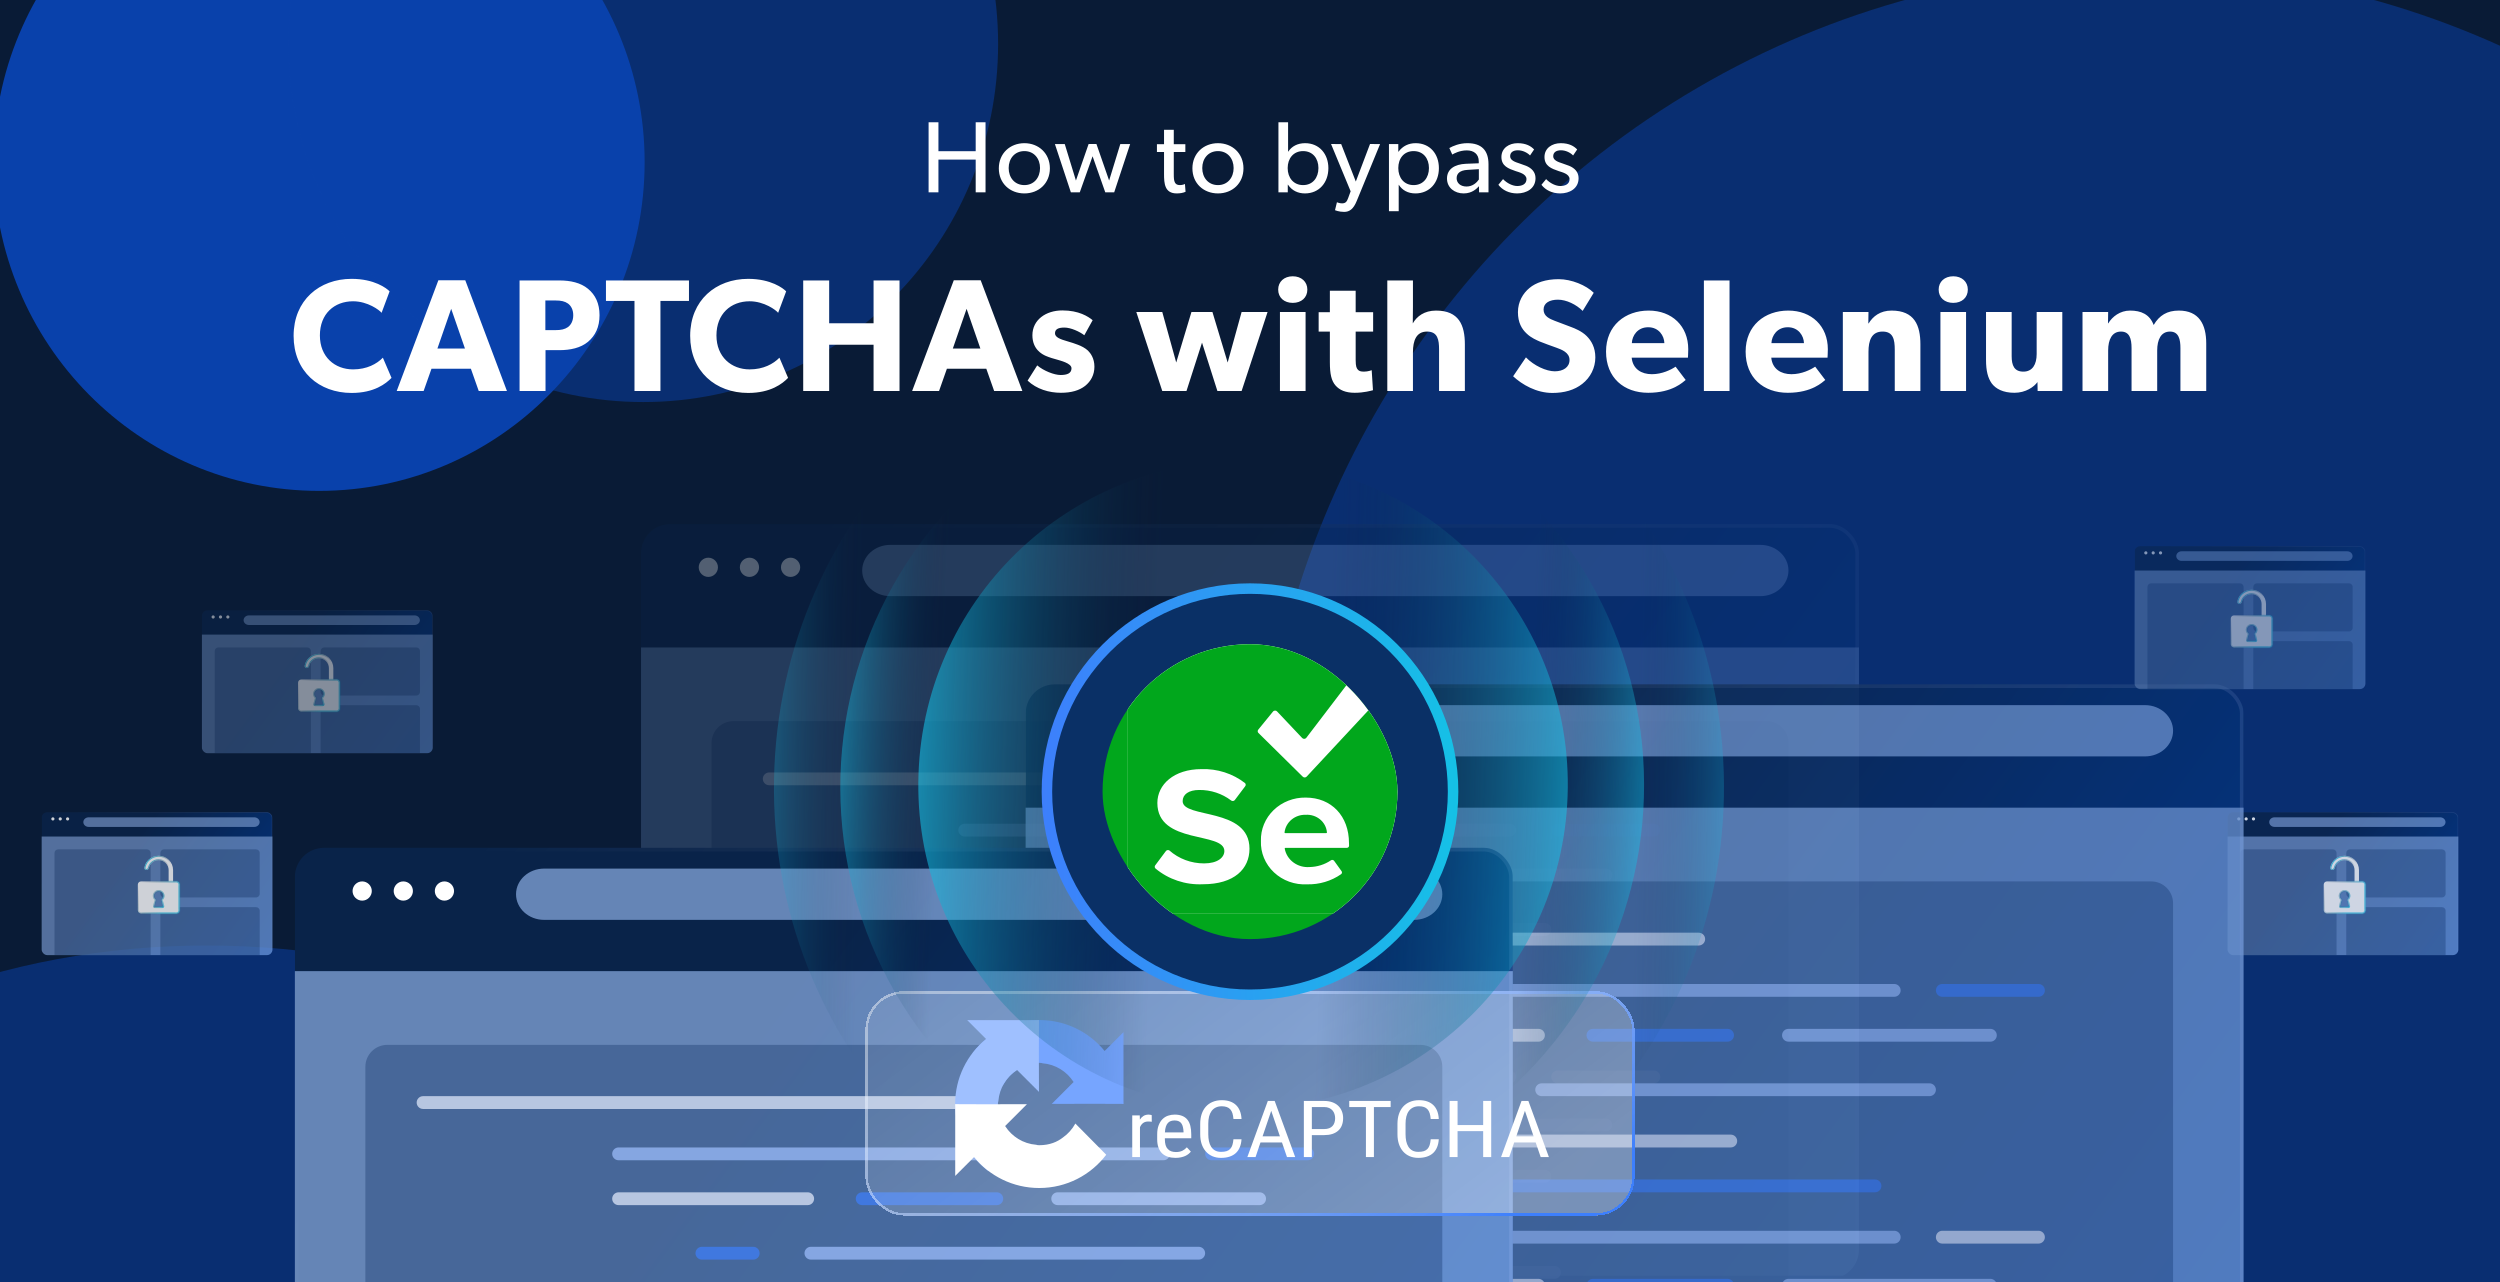
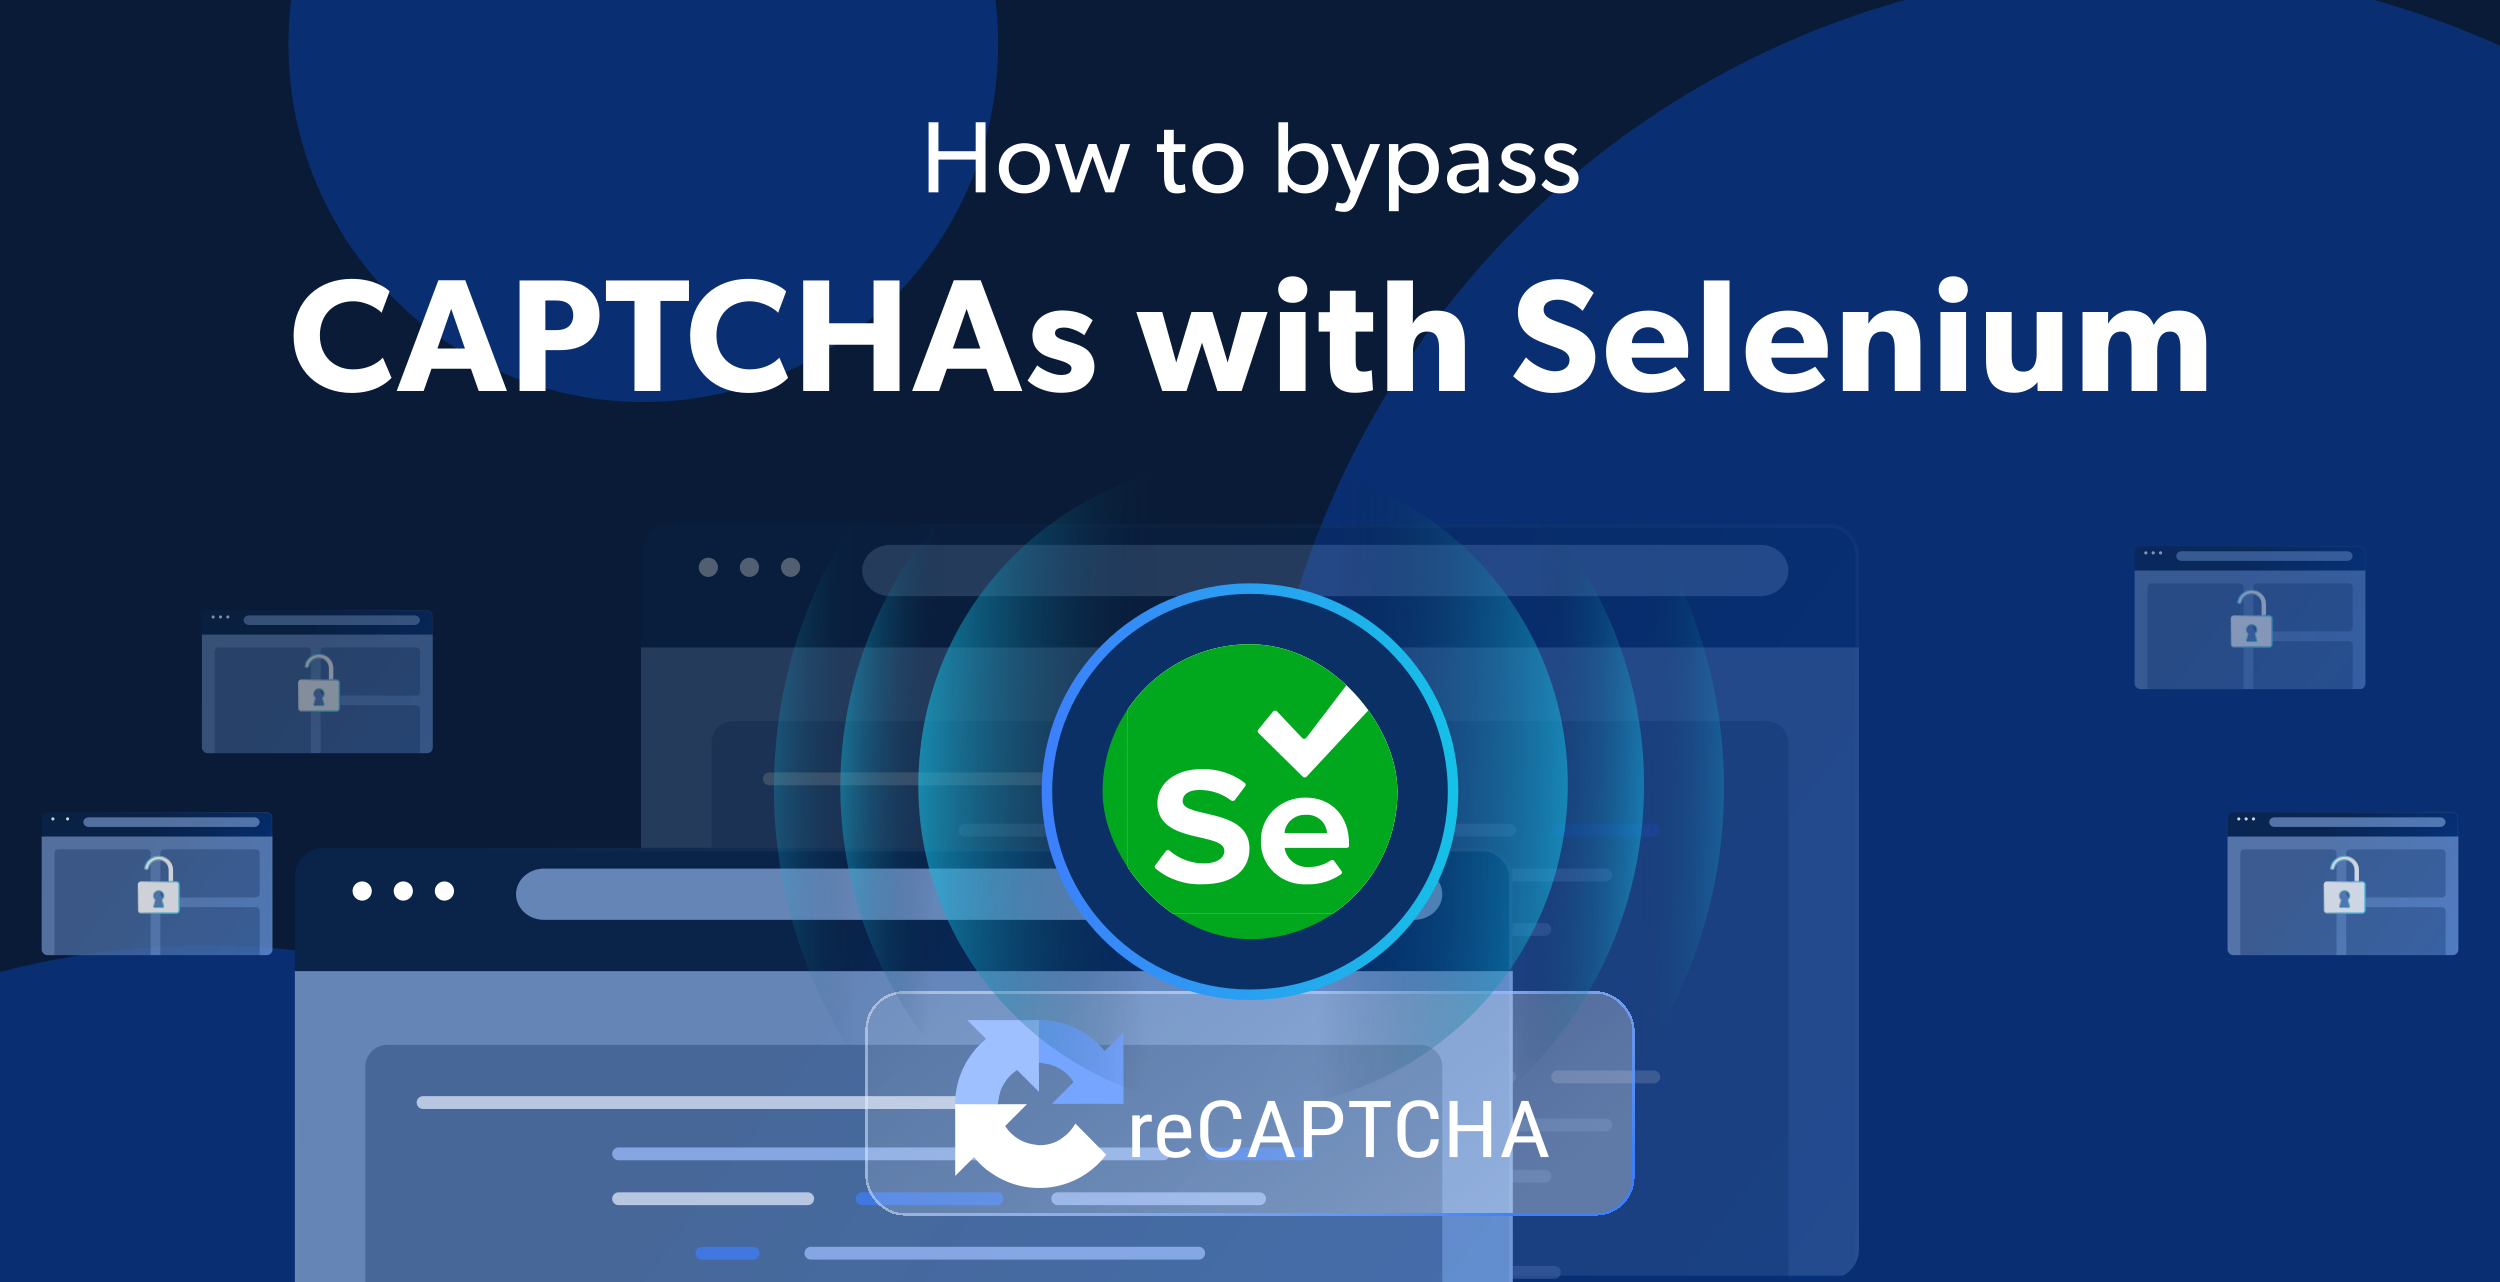
<svg xmlns="http://www.w3.org/2000/svg" width="780" height="400" viewBox="0 0 780 400" fill="none">
  <g clip-path="url(#clip0_2367_2373)">
    <rect x="-2" y="-10" width="784" height="458" fill="#091B36" />
    <g filter="url(#filter0_f_2367_2373)">
-       <ellipse cx="99.562" cy="50.578" rx="101.562" ry="102.578" fill="#0941AB" />
-     </g>
+       </g>
    <g opacity="0.5" filter="url(#filter1_f_2367_2373)">
      <ellipse cx="200.703" cy="13.719" rx="110.703" ry="111.719" fill="#0941AB" />
    </g>
    <g opacity="0.5" filter="url(#filter2_f_2367_2373)">
      <ellipse cx="64.5" cy="421.708" rx="181.5" ry="126.708" fill="#0941AB" />
    </g>
    <g opacity="0.5" filter="url(#filter3_f_2367_2373)">
      <ellipse cx="667.5" cy="268.5" rx="275.5" ry="278.5" fill="#0941AB" />
    </g>
    <path d="M307.488 60H304.416V49.802H292.793V60H289.721V38.148H292.793V47.174H304.416V38.148H307.488V60ZM327.563 52.526C327.563 57.213 324.079 60.348 319.614 60.348C315.116 60.348 311.633 57.213 311.633 52.526C311.633 47.87 315.116 44.672 319.614 44.672C324.079 44.672 327.563 47.87 327.563 52.526ZM324.491 52.431C324.491 49.486 322.622 47.142 319.614 47.142C316.573 47.142 314.705 49.486 314.705 52.431C314.705 55.408 316.573 57.751 319.614 57.751C322.622 57.751 324.491 55.408 324.491 52.431ZM352.602 44.957L347.63 60H344.843L340.884 48.757L336.894 60H334.107L329.135 44.957H332.207L335.69 56.326L339.649 44.925H342.088L346.046 56.326L349.53 44.957H352.602ZM369.893 59.842C369.101 60.19 368.182 60.348 367.137 60.348C363.369 60.348 363.179 57.245 363.179 54.299V47.427H360.962V44.989H363.179V40.491H366.219V44.989H369.829V47.427H366.219V54.236C366.219 55.503 366.251 56.358 366.599 56.991C366.884 57.466 367.296 57.751 368.151 57.751C369.037 57.751 369.703 57.403 369.703 57.403L369.893 59.842ZM387.962 52.526C387.962 57.213 384.478 60.348 380.013 60.348C375.515 60.348 372.032 57.213 372.032 52.526C372.032 47.87 375.515 44.672 380.013 44.672C384.478 44.672 387.962 47.87 387.962 52.526ZM384.89 52.431C384.89 49.486 383.021 47.142 380.013 47.142C376.972 47.142 375.104 49.486 375.104 52.431C375.104 55.408 376.972 57.751 380.013 57.751C383.021 57.751 384.89 55.408 384.89 52.431ZM414.454 52.463C414.454 56.928 411.603 60.348 407.138 60.348C404.953 60.348 403.084 59.462 401.849 57.625H401.786V60H398.872V38.148H401.881V47.3H401.944C403.021 45.654 404.826 44.672 407.201 44.672C411.603 44.672 414.454 48.029 414.454 52.463ZM411.35 52.431C411.35 49.422 409.577 47.142 406.568 47.142C403.559 47.142 401.754 49.422 401.754 52.431C401.754 55.44 403.559 57.751 406.568 57.751C409.577 57.751 411.35 55.44 411.35 52.431ZM430.583 44.957L423.33 62.629C422.285 65.225 421.05 66.112 419.372 66.112C417.693 66.112 416.521 65.574 416.521 65.574L417.123 63.104C417.123 63.104 417.947 63.452 418.707 63.452C419.942 63.452 420.258 62.787 420.67 61.678L421.399 59.683L415.286 44.925L418.453 44.957L423.014 56.643L427.447 44.925L430.583 44.957ZM448.936 52.463C448.936 56.928 446.086 60.348 441.62 60.348C439.245 60.348 437.503 59.335 436.426 57.656L436.395 57.625V65.891H433.354V44.957H436.268V47.332H436.331C437.661 45.559 439.467 44.672 441.683 44.672C446.117 44.672 448.936 47.997 448.936 52.463ZM445.832 52.431C445.832 49.422 444.059 47.142 441.05 47.142C438.041 47.142 436.268 49.422 436.268 52.431C436.268 55.44 438.041 57.751 441.05 57.751C444.059 57.751 445.832 55.44 445.832 52.431ZM464.413 60H461.468L461.436 58.1C460.834 58.733 459.409 60.348 456.654 60.348C453.867 60.348 451.46 58.606 451.46 55.693C451.46 52.748 453.867 51.259 457.351 51.101L461.373 50.942V50.341C461.373 48.06 459.821 46.92 457.636 46.92C455.45 46.92 453.614 47.902 453.107 48.219L452.188 46.192C453.297 45.559 455.324 44.672 457.826 44.672C462.228 44.672 464.413 46.889 464.413 51.259V60ZM461.404 52.779L457.889 53.001C455.45 53.128 454.469 54.173 454.469 55.598C454.469 57.023 455.577 58.195 457.572 58.195C459.536 58.195 460.834 56.865 461.404 56.01V52.779ZM479.082 55.598C479.082 58.828 476.263 60.348 473.35 60.348C470.816 60.348 468.758 59.303 467.491 57.656L468.948 55.883C470.215 57.213 471.988 58.036 473.381 58.036C474.775 58.036 476.263 57.53 476.263 55.883C476.263 54.236 473.888 53.729 472.875 53.381C470.658 52.621 468.441 51.829 468.441 48.979C468.441 46.192 470.848 44.672 473.508 44.672C476.168 44.672 477.689 45.622 478.639 46.635L477.372 48.504C476.485 47.585 475.028 46.889 473.572 46.889C472.115 46.889 471.165 47.522 471.165 48.757C471.165 49.992 472.621 50.531 474.11 51.006C474.933 51.291 475.503 51.481 476.137 51.734C477.815 52.431 479.082 53.634 479.082 55.598ZM492.519 55.598C492.519 58.828 489.701 60.348 486.787 60.348C484.254 60.348 482.195 59.303 480.928 57.656L482.385 55.883C483.652 57.213 485.425 58.036 486.819 58.036C488.212 58.036 489.701 57.53 489.701 55.883C489.701 54.236 487.326 53.729 486.312 53.381C484.095 52.621 481.878 51.829 481.878 48.979C481.878 46.192 484.285 44.672 486.946 44.672C489.606 44.672 491.126 45.622 492.076 46.635L490.809 48.504C489.923 47.585 488.466 46.889 487.009 46.889C485.552 46.889 484.602 47.522 484.602 48.757C484.602 49.992 486.059 50.531 487.547 51.006C488.371 51.291 488.941 51.481 489.574 51.734C491.253 52.431 492.519 53.634 492.519 55.598Z" fill="white" />
    <path d="M122.155 117.9C120.405 119.7 116.755 122.6 109.705 122.6C99.555 122.6 91.605 115.9 91.605 104.8C91.605 93.65 99.655 87 109.705 87C116.805 87 120.655 89.95 121.555 90.9L119.055 97.6C118.405 96.75 114.705 94 110.155 94C104.305 94 99.805 97.9 99.805 104.65C99.805 111.4 104.505 115.25 110.155 115.25C114.455 115.25 117.555 113.55 119.455 111.6L122.155 117.9ZM158.169 122H149.369L146.919 115.05H134.619L132.169 122H123.769L136.769 87.45H145.169L158.169 122ZM145.069 108.75L140.769 96.35L136.469 108.75H145.069ZM187.053 98.35C187.053 102.05 185.753 104.7 183.453 106.65C181.153 108.55 178.003 109.25 174.453 109.25H170.203V122H162.103V87.5H174.453C178.003 87.5 181.153 88.2 183.453 90.1C185.753 92 187.053 94.65 187.053 98.35ZM178.853 98.35C178.853 96.6 178.153 95.4 177.203 94.7C176.203 94 175.053 93.75 173.303 93.75H170.153V103H173.303C175.053 103 176.203 102.75 177.203 102.05C178.153 101.35 178.853 100.1 178.853 98.35ZM214.959 93.9H206.059V122H197.959V93.9H189.059V87.5H214.959V93.9ZM245.882 117.9C244.132 119.7 240.482 122.6 233.432 122.6C223.282 122.6 215.332 115.9 215.332 104.8C215.332 93.65 223.382 87 233.432 87C240.532 87 244.382 89.95 245.282 90.9L242.782 97.6C242.132 96.75 238.432 94 233.882 94C228.032 94 223.532 97.9 223.532 104.65C223.532 111.4 228.232 115.25 233.882 115.25C238.182 115.25 241.282 113.55 243.182 111.6L245.882 117.9ZM280.651 122H272.551V107.55H258.701V122H250.601V87.5H258.701V100.85H272.551V87.5H280.651V122ZM318.979 122H310.179L307.729 115.05H295.429L292.979 122H284.579L297.579 87.45H305.979L318.979 122ZM305.879 108.75L301.579 96.35L297.279 108.75H305.879ZM341.458 114.4C341.458 116.95 340.358 118.95 338.558 120.4C336.758 121.8 334.308 122.55 331.008 122.55C327.308 122.55 323.408 121.4 320.608 118.75L323.608 114C325.608 115.7 328.908 117 330.908 117C332.908 117 334.308 116.5 334.308 114.9C334.308 113.3 330.708 112.5 329.808 112.2C328.858 111.95 327.458 111.55 326.308 111.05C325.158 110.55 322.108 109 322.108 104.6C322.108 99.8 326.308 96.85 331.458 96.85C336.608 96.85 339.508 98.75 340.908 99.9L338.308 104.6C336.908 103.5 334.108 102.2 332.108 102.2C330.208 102.2 329.158 102.7 329.158 104C329.158 105.3 331.058 105.9 332.758 106.4C334.458 106.9 335.208 107.15 336.258 107.55C337.358 107.95 338.608 108.6 339.458 109.4C340.258 110.2 341.458 111.8 341.458 114.4ZM395.48 97.35L387.38 122H379.83L375.03 106.9L370.18 122H362.63L354.53 97.35H362.63L366.98 113.1L371.73 97.35H378.28L383.03 113.1L387.38 97.35H395.48ZM407.892 90.35C407.892 92.85 406.042 94.5 403.342 94.5C400.642 94.5 398.792 92.85 398.792 90.35C398.792 87.9 400.642 86.2 403.342 86.2C406.042 86.2 407.892 87.9 407.892 90.35ZM407.342 122H399.342V97.35H407.342V122ZM428.418 103.45H422.968V112.3C422.968 114.4 423.268 114.9 423.668 115.35C424.018 115.75 424.518 115.95 425.568 115.95C426.818 115.95 427.968 115.5 427.968 115.5L428.368 121.75C427.768 121.9 425.568 122.55 422.668 122.55C419.818 122.55 417.918 121.7 416.668 120.25C415.418 118.8 414.918 116.75 414.918 113V103.45H411.418V97.4H414.918V90.7H422.968V97.4H428.418V103.45ZM457.038 122H448.988V109.05C448.988 106.05 448.588 103.45 445.238 103.45C441.888 103.45 440.838 106.25 440.838 109.9V122H432.838V87.5H440.838V95.7C440.838 98.2 440.788 100.9 440.788 100.9C442.038 98.7 444.388 96.9 448.038 96.9C455.188 96.9 457.038 101.45 457.038 107.45V122ZM497.745 111.5C497.745 114.8 496.195 117.8 493.695 119.75C491.245 121.7 488.045 122.6 484.345 122.6C479.345 122.6 474.895 120 472.095 117.4L476.095 111.5C478.595 114.1 482.445 115.85 485.095 115.85C487.695 115.85 489.695 114.6 489.695 112.3C489.695 109.95 487.145 109.05 485.645 108.5C484.145 107.95 481.545 107.05 480.395 106.55C479.545 106.15 477.795 105.5 476.295 104.05C474.795 102.65 473.595 100.65 473.595 97.4C473.595 94.1 475.195 91.5 477.195 89.85C479.145 88.2 482.295 87.1 486.295 87.1C490.295 87.1 494.895 89 497.245 91.35L493.795 97C491.795 95 488.695 93.5 486.095 93.5C483.495 93.5 481.595 94.5 481.595 96.6C481.595 98.7 483.545 99.5 485.095 100.1C486.595 100.7 489.145 101.6 490.245 102.05C491.195 102.4 493.495 103.3 495.045 104.85C496.495 106.3 497.745 108.4 497.745 111.5ZM526.733 108.95C526.733 110.15 526.633 111.6 526.633 111.6H509.083C509.433 115.15 512.133 116.75 515.383 116.75C518.583 116.75 521.383 115.35 522.783 114.4L525.933 118.55C525.133 119.15 521.883 122.55 514.233 122.55C506.633 122.55 501.083 117.85 501.083 109.7C501.083 101.55 507.083 96.9 514.383 96.9C521.683 96.9 526.733 101.75 526.733 108.95ZM519.283 107.05C519.233 104.8 517.583 102.1 514.233 102.1C510.933 102.1 509.233 104.7 509.133 107.05H519.283ZM539.614 122H531.614V87.5H539.614V122ZM570.286 108.95C570.286 110.15 570.186 111.6 570.186 111.6H552.636C552.986 115.15 555.686 116.75 558.936 116.75C562.136 116.75 564.936 115.35 566.336 114.4L569.486 118.55C568.686 119.15 565.436 122.55 557.786 122.55C550.186 122.55 544.636 117.85 544.636 109.7C544.636 101.55 550.636 96.9 557.936 96.9C565.236 96.9 570.286 101.75 570.286 108.95ZM562.836 107.05C562.786 104.8 561.136 102.1 557.786 102.1C554.486 102.1 552.786 104.7 552.686 107.05H562.836ZM599.166 122H591.166V109.15C591.166 105.9 590.666 103.45 587.366 103.45C583.916 103.45 582.966 106.25 582.966 109.8V122H574.966V97.35H582.966L582.916 100.9H583.016C584.366 98.7 586.616 96.9 590.166 96.9C597.316 96.9 599.166 101.5 599.166 107.45V122ZM613.962 90.35C613.962 92.85 612.112 94.5 609.412 94.5C606.712 94.5 604.862 92.85 604.862 90.35C604.862 87.9 606.712 86.2 609.412 86.2C612.112 86.2 613.962 87.9 613.962 90.35ZM613.412 122H605.412V97.35H613.412V122ZM643.439 122H635.739L635.689 119.2C634.639 120.7 632.039 122.55 628.489 122.55C624.939 122.55 622.689 121.3 621.439 119.65C620.239 117.95 619.639 115.8 619.639 112.25V97.35H627.639V111.15C627.639 114 628.439 115.95 631.289 115.95C634.139 115.95 635.439 113.7 635.439 110.45V97.35H643.439V122ZM688.344 122H680.294V108.6C680.294 105.95 679.794 103.45 677.044 103.45C674.244 103.45 673.044 105.95 673.044 109.35V122H665.044V108.6C665.044 105.55 664.344 103.45 661.744 103.45C658.944 103.45 657.744 105.95 657.744 109.35V122H649.744V97.35H657.744L657.694 100.9L657.794 100.85C659.044 98.8 661.444 96.9 664.594 96.9C667.994 96.9 670.694 98.05 671.944 101.4C673.694 98.4 676.144 96.9 679.794 96.9C686.094 96.9 688.344 101.2 688.344 107.15V122Z" fill="white" />
    <g opacity="0.8" clip-path="url(#clip1_2367_2373)">
      <g clip-path="url(#clip2_2367_2373)">
        <g filter="url(#filter4_bd_2367_2373)">
          <rect x="695" y="252" width="72" height="46" rx="1.726" fill="url(#paint0_linear_2367_2373)" />
          <rect x="695.108" y="252.108" width="71.784" height="45.784" rx="1.618" stroke="url(#paint1_linear_2367_2373)" stroke-opacity="0.2" stroke-width="0.216" />
        </g>
        <g style="mix-blend-mode:overlay">
          <rect x="695" y="261" width="72" height="37" fill="#A2C6FF" fill-opacity="0.6" />
        </g>
        <path opacity="0.3" d="M699 266.137C699 265.509 699.509 265 700.137 265H727.863C728.491 265 729 265.509 729 266.137V298H699V266.137Z" fill="#022455" />
        <path opacity="0.3" d="M732.031 266.137C732.031 265.509 732.54 265 733.168 265H761.894C762.522 265 763.031 265.509 763.031 266.137V278.863C763.031 279.491 762.522 280 761.894 280H733.168C732.54 280 732.031 279.491 732.031 278.863V266.137Z" fill="#022455" />
        <path opacity="0.3" d="M732.031 284.168C732.031 283.541 732.54 283.032 733.168 283.032H761.894C762.522 283.032 763.031 283.541 763.031 284.168V298.032H732.031V284.168Z" fill="#022455" />
        <g style="mix-blend-mode:overlay">
          <path fill-rule="evenodd" clip-rule="evenodd" d="M708 256.5C708 255.672 708.747 255 709.67 255H761.33C762.253 255 763 255.672 763 256.5C763 257.328 762.253 258 761.33 258L709.67 258C708.747 258 708 257.328 708 256.5Z" fill="#A2C6FF" fill-opacity="0.6" />
        </g>
        <path d="M699 255.5C699 255.774 698.774 256 698.5 256C698.226 256 698 255.774 698 255.5C698 255.226 698.226 255 698.5 255C698.774 255 699 255.226 699 255.5Z" fill="white" />
        <path d="M701.295 255.5C701.295 255.774 701.069 256 700.795 256C700.521 256 700.295 255.774 700.295 255.5C700.295 255.226 700.521 255 700.795 255C701.076 255 701.295 255.226 701.295 255.5Z" fill="white" />
        <path d="M703.588 255.5C703.588 255.774 703.362 256 703.088 256C702.814 256 702.588 255.774 702.588 255.5C702.588 255.226 702.814 255 703.088 255C703.362 255 703.588 255.226 703.588 255.5Z" fill="white" />
      </g>
      <g filter="url(#filter5_b_2367_2373)">
        <path d="M727.692 271.445C728.075 271.445 728.377 271.131 728.463 270.759C728.593 270.199 728.879 269.681 729.297 269.269C729.881 268.692 730.674 268.368 731.5 268.368C732.326 268.368 733.119 268.692 733.703 269.269C734.287 269.846 734.615 270.629 734.615 271.445V275.308C734.615 275.69 734.925 276 735.308 276C735.69 276 736 275.69 736 275.308V271.445C736 270.266 735.526 269.135 734.682 268.302C733.838 267.468 732.693 267 731.5 267C730.307 267 729.162 267.468 728.318 268.302C727.64 268.971 727.201 269.832 727.054 270.756C726.994 271.133 727.31 271.445 727.692 271.445Z" fill="white" style="mix-blend-mode:overlay" />
        <path d="M728.309 270.723C728.234 271.045 727.981 271.287 727.692 271.287C727.389 271.287 727.169 271.045 727.211 270.78C727.352 269.89 727.776 269.06 728.429 268.414C729.243 267.61 730.348 267.158 731.5 267.158C732.652 267.158 733.757 267.61 734.571 268.414C735.385 269.219 735.842 270.309 735.842 271.445V275.308C735.842 275.603 735.603 275.842 735.308 275.842C735.013 275.842 734.774 275.603 734.774 275.308V271.445C734.774 270.586 734.428 269.763 733.814 269.156C733.2 268.55 732.367 268.209 731.5 268.209C730.632 268.209 729.8 268.55 729.186 269.156C728.747 269.59 728.445 270.134 728.309 270.723Z" stroke="url(#paint2_linear_2367_2373)" stroke-width="0.317" />
      </g>
      <g filter="url(#filter6_b_2367_2373)">
        <mask id="path-22-inside-1_2367_2373" fill="white">
          <path fill-rule="evenodd" clip-rule="evenodd" d="M726 275C725.448 275 725 275.448 725 276V284C725 284.552 725.448 285 726 285H737C737.552 285 738 284.552 738 284V276C738 275.448 737.552 275 737 275H726ZM732.46 280.842C732.436 280.746 732.473 280.646 732.544 280.577C732.825 280.305 733 279.923 733 279.5C733 278.672 732.328 278 731.5 278C730.672 278 730 278.672 730 279.5C730 279.923 730.175 280.305 730.456 280.577C730.527 280.646 730.564 280.746 730.54 280.842L730.078 282.689C730.038 282.847 730.158 283 730.32 283H732.68C732.842 283 732.962 282.847 732.922 282.689L732.46 280.842Z" />
        </mask>
        <path fill-rule="evenodd" clip-rule="evenodd" d="M726 275C725.448 275 725 275.448 725 276V284C725 284.552 725.448 285 726 285H737C737.552 285 738 284.552 738 284V276C738 275.448 737.552 275 737 275H726ZM732.46 280.842C732.436 280.746 732.473 280.646 732.544 280.577C732.825 280.305 733 279.923 733 279.5C733 278.672 732.328 278 731.5 278C730.672 278 730 278.672 730 279.5C730 279.923 730.175 280.305 730.456 280.577C730.527 280.646 730.564 280.746 730.54 280.842L730.078 282.689C730.038 282.847 730.158 283 730.32 283H732.68C732.842 283 732.962 282.847 732.922 282.689L732.46 280.842Z" fill="white" style="mix-blend-mode:overlay" />
        <path d="M730.078 282.689L730.385 282.766L730.078 282.689ZM730.456 280.577L730.677 280.35L730.456 280.577ZM730.54 280.842L730.232 280.765L730.54 280.842ZM732.922 282.689L732.615 282.766L732.922 282.689ZM732.544 280.577L732.764 280.805L732.544 280.577ZM732.46 280.842L732.768 280.765L732.46 280.842ZM725.317 276C725.317 275.623 725.623 275.317 726 275.317V274.683C725.273 274.683 724.683 275.273 724.683 276H725.317ZM725.317 284V276H724.683V284H725.317ZM726 284.683C725.623 284.683 725.317 284.377 725.317 284H724.683C724.683 284.727 725.273 285.317 726 285.317V284.683ZM737 284.683H726V285.317H737V284.683ZM737.683 284C737.683 284.377 737.377 284.683 737 284.683V285.317C737.727 285.317 738.317 284.727 738.317 284H737.683ZM737.683 276V284H738.317V276H737.683ZM737 275.317C737.377 275.317 737.683 275.623 737.683 276H738.317C738.317 275.273 737.727 274.683 737 274.683V275.317ZM726 275.317H737V274.683H726V275.317ZM732.683 279.5C732.683 279.834 732.546 280.134 732.323 280.35L732.764 280.805C733.104 280.475 733.317 280.012 733.317 279.5H732.683ZM731.5 278.317C732.154 278.317 732.683 278.846 732.683 279.5H733.317C733.317 278.497 732.503 277.683 731.5 277.683V278.317ZM730.317 279.5C730.317 278.846 730.846 278.317 731.5 278.317V277.683C730.497 277.683 729.683 278.497 729.683 279.5H730.317ZM730.677 280.35C730.454 280.134 730.317 279.834 730.317 279.5H729.683C729.683 280.012 729.896 280.475 730.236 280.805L730.677 280.35ZM730.232 280.765L729.771 282.613L730.385 282.766L730.847 280.919L730.232 280.765ZM730.32 283.317H732.68V282.683H730.32V283.317ZM733.229 282.613L732.768 280.765L732.153 280.919L732.615 282.766L733.229 282.613ZM729.771 282.613C729.681 282.97 729.952 283.317 730.32 283.317V282.683C730.364 282.683 730.395 282.724 730.385 282.766L729.771 282.613ZM730.236 280.805C730.236 280.805 730.236 280.805 730.236 280.804C730.236 280.804 730.235 280.804 730.235 280.804C730.235 280.803 730.234 280.801 730.233 280.798C730.231 280.792 730.229 280.78 730.232 280.765L730.847 280.919C730.902 280.695 730.815 280.484 730.677 280.35L730.236 280.805ZM732.68 283.317C733.048 283.317 733.319 282.97 733.229 282.613L732.615 282.766C732.605 282.724 732.636 282.683 732.68 282.683V283.317ZM732.323 280.35C732.185 280.484 732.098 280.695 732.153 280.919L732.768 280.765C732.771 280.78 732.769 280.792 732.767 280.798C732.766 280.801 732.765 280.803 732.765 280.804C732.765 280.804 732.764 280.804 732.764 280.804C732.764 280.805 732.764 280.805 732.764 280.805L732.323 280.35Z" fill="url(#paint3_linear_2367_2373)" mask="url(#path-22-inside-1_2367_2373)" />
      </g>
    </g>
    <g opacity="0.8" clip-path="url(#clip3_2367_2373)">
      <g clip-path="url(#clip4_2367_2373)">
        <g filter="url(#filter7_bd_2367_2373)">
          <rect x="13" y="252" width="72" height="46" rx="1.726" fill="url(#paint4_linear_2367_2373)" />
          <rect x="13.108" y="252.108" width="71.784" height="45.784" rx="1.618" stroke="url(#paint5_linear_2367_2373)" stroke-opacity="0.2" stroke-width="0.216" />
        </g>
        <g style="mix-blend-mode:overlay">
          <rect x="13" y="261" width="72" height="37" fill="#A2C6FF" fill-opacity="0.6" />
        </g>
        <path opacity="0.3" d="M17 266.137C17 265.509 17.509 265 18.137 265H45.863C46.491 265 47 265.509 47 266.137V298H17V266.137Z" fill="#022455" />
        <path opacity="0.3" d="M50.031 266.137C50.031 265.509 50.54 265 51.168 265H79.894C80.522 265 81.031 265.509 81.031 266.137V278.863C81.031 279.491 80.522 280 79.894 280H51.168C50.54 280 50.031 279.491 50.031 278.863V266.137Z" fill="#022455" />
        <path opacity="0.3" d="M50.031 284.168C50.031 283.541 50.54 283.032 51.168 283.032H79.894C80.522 283.032 81.031 283.541 81.031 284.168V298.032H50.031V284.168Z" fill="#022455" />
        <g style="mix-blend-mode:overlay">
          <path fill-rule="evenodd" clip-rule="evenodd" d="M26 256.5C26 255.672 26.747 255 27.669 255H79.331C80.252 255 81 255.672 81 256.5C81 257.328 80.252 258 79.331 258L27.669 258C26.747 258 26 257.328 26 256.5Z" fill="#A2C6FF" fill-opacity="0.6" />
        </g>
        <path d="M17 255.5C17 255.774 16.774 256 16.5 256C16.226 256 16 255.774 16 255.5C16 255.226 16.226 255 16.5 255C16.774 255 17 255.226 17 255.5Z" fill="white" />
-         <path d="M19.294 255.5C19.294 255.774 19.068 256 18.794 256C18.52 256 18.294 255.774 18.294 255.5C18.294 255.226 18.52 255 18.794 255C19.075 255 19.294 255.226 19.294 255.5Z" fill="white" />
        <path d="M21.589 255.5C21.589 255.774 21.363 256 21.089 256C20.815 256 20.589 255.774 20.589 255.5C20.589 255.226 20.815 255 21.089 255C21.363 255 21.589 255.226 21.589 255.5Z" fill="white" />
      </g>
      <g filter="url(#filter8_b_2367_2373)">
        <path d="M45.692 271.445C46.075 271.445 46.377 271.131 46.463 270.759C46.593 270.199 46.879 269.681 47.297 269.269C47.881 268.692 48.674 268.368 49.5 268.368C50.326 268.368 51.118 268.692 51.703 269.269C52.287 269.846 52.615 270.629 52.615 271.445V275.308C52.615 275.69 52.925 276 53.308 276C53.69 276 54 275.69 54 275.308V271.445C54 270.266 53.526 269.135 52.682 268.302C51.838 267.468 50.694 267 49.5 267C48.306 267 47.162 267.468 46.318 268.302C45.64 268.971 45.201 269.832 45.054 270.756C44.994 271.133 45.31 271.445 45.692 271.445Z" fill="white" style="mix-blend-mode:overlay" />
        <path d="M46.309 270.723C46.234 271.045 45.981 271.287 45.692 271.287C45.389 271.287 45.169 271.045 45.211 270.78C45.352 269.89 45.776 269.06 46.429 268.414C47.243 267.61 48.348 267.158 49.5 267.158C50.652 267.158 51.757 267.61 52.571 268.414C53.385 269.219 53.842 270.309 53.842 271.445V275.308C53.842 275.603 53.603 275.842 53.308 275.842C53.013 275.842 52.773 275.603 52.773 275.308V271.445C52.773 270.586 52.428 269.763 51.814 269.156C51.2 268.55 50.367 268.209 49.5 268.209C48.632 268.209 47.8 268.55 47.186 269.156C46.747 269.59 46.445 270.134 46.309 270.723Z" stroke="url(#paint6_linear_2367_2373)" stroke-width="0.317" />
      </g>
      <g filter="url(#filter9_b_2367_2373)">
        <mask id="path-38-inside-2_2367_2373" fill="white">
          <path fill-rule="evenodd" clip-rule="evenodd" d="M44 275C43.448 275 43 275.448 43 276V284C43 284.552 43.448 285 44 285H55C55.552 285 56 284.552 56 284V276C56 275.448 55.552 275 55 275H44ZM50.461 280.842C50.437 280.746 50.473 280.646 50.544 280.577C50.825 280.305 51 279.923 51 279.5C51 278.672 50.328 278 49.5 278C48.672 278 48 278.672 48 279.5C48 279.923 48.175 280.305 48.456 280.577C48.527 280.646 48.563 280.746 48.539 280.842L48.078 282.689C48.038 282.847 48.158 283 48.32 283H50.68C50.842 283 50.962 282.847 50.922 282.689L50.461 280.842Z" />
        </mask>
        <path fill-rule="evenodd" clip-rule="evenodd" d="M44 275C43.448 275 43 275.448 43 276V284C43 284.552 43.448 285 44 285H55C55.552 285 56 284.552 56 284V276C56 275.448 55.552 275 55 275H44ZM50.461 280.842C50.437 280.746 50.473 280.646 50.544 280.577C50.825 280.305 51 279.923 51 279.5C51 278.672 50.328 278 49.5 278C48.672 278 48 278.672 48 279.5C48 279.923 48.175 280.305 48.456 280.577C48.527 280.646 48.563 280.746 48.539 280.842L48.078 282.689C48.038 282.847 48.158 283 48.32 283H50.68C50.842 283 50.962 282.847 50.922 282.689L50.461 280.842Z" fill="white" style="mix-blend-mode:overlay" />
        <path d="M48.078 282.689L48.385 282.766L48.078 282.689ZM48.456 280.577L48.677 280.35L48.456 280.577ZM48.539 280.842L48.232 280.765L48.539 280.842ZM50.922 282.689L50.615 282.766L50.922 282.689ZM50.544 280.577L50.764 280.805L50.544 280.577ZM50.461 280.842L50.768 280.765L50.461 280.842ZM43.317 276C43.317 275.623 43.623 275.317 44 275.317V274.683C43.273 274.683 42.683 275.273 42.683 276H43.317ZM43.317 284V276H42.683V284H43.317ZM44 284.683C43.623 284.683 43.317 284.377 43.317 284H42.683C42.683 284.727 43.273 285.317 44 285.317V284.683ZM55 284.683H44V285.317H55V284.683ZM55.683 284C55.683 284.377 55.377 284.683 55 284.683V285.317C55.727 285.317 56.317 284.727 56.317 284H55.683ZM55.683 276V284H56.317V276H55.683ZM55 275.317C55.377 275.317 55.683 275.623 55.683 276H56.317C56.317 275.273 55.727 274.683 55 274.683V275.317ZM44 275.317H55V274.683H44V275.317ZM50.683 279.5C50.683 279.834 50.546 280.134 50.323 280.35L50.764 280.805C51.104 280.475 51.317 280.012 51.317 279.5H50.683ZM49.5 278.317C50.154 278.317 50.683 278.846 50.683 279.5H51.317C51.317 278.497 50.503 277.683 49.5 277.683V278.317ZM48.317 279.5C48.317 278.846 48.846 278.317 49.5 278.317V277.683C48.497 277.683 47.683 278.497 47.683 279.5H48.317ZM48.677 280.35C48.454 280.134 48.317 279.834 48.317 279.5H47.683C47.683 280.012 47.896 280.475 48.236 280.805L48.677 280.35ZM48.232 280.765L47.77 282.613L48.385 282.766L48.847 280.919L48.232 280.765ZM48.32 283.317H50.68V282.683H48.32V283.317ZM51.23 282.613L50.768 280.765L50.153 280.919L50.615 282.766L51.23 282.613ZM47.77 282.613C47.681 282.97 47.952 283.317 48.32 283.317V282.683C48.364 282.683 48.395 282.724 48.385 282.766L47.77 282.613ZM48.236 280.805C48.236 280.805 48.236 280.805 48.236 280.804C48.236 280.804 48.236 280.804 48.235 280.804C48.235 280.803 48.234 280.801 48.233 280.798C48.231 280.792 48.229 280.78 48.232 280.765L48.847 280.919C48.903 280.695 48.815 280.484 48.677 280.35L48.236 280.805ZM50.68 283.317C51.048 283.317 51.319 282.97 51.23 282.613L50.615 282.766C50.605 282.724 50.636 282.683 50.68 282.683V283.317ZM50.323 280.35C50.185 280.484 50.097 280.695 50.153 280.919L50.768 280.765C50.771 280.78 50.769 280.792 50.767 280.798C50.766 280.801 50.765 280.803 50.765 280.804C50.764 280.804 50.764 280.804 50.764 280.804C50.764 280.805 50.764 280.805 50.764 280.805L50.323 280.35Z" fill="url(#paint7_linear_2367_2373)" mask="url(#path-38-inside-2_2367_2373)" />
      </g>
    </g>
    <g opacity="0.3">
      <g clip-path="url(#clip5_2367_2373)">
        <g filter="url(#filter10_bd_2367_2373)">
          <rect x="200" y="156" width="380" height="243" rx="9.108" fill="url(#paint8_linear_2367_2373)" />
          <rect x="200.569" y="156.569" width="378.862" height="241.861" rx="8.539" stroke="url(#paint9_linear_2367_2373)" stroke-opacity="0.2" stroke-width="1.139" />
        </g>
        <g style="mix-blend-mode:overlay">
          <rect x="200" y="202" width="380" height="196" fill="#A2C6FF" fill-opacity="0.6" />
        </g>
        <path opacity="0.3" d="M222 231.831C222 228.058 225.058 225 228.831 225H551.169C554.942 225 558 228.058 558 231.831V399H222V231.831Z" fill="#022455" />
        <g style="mix-blend-mode:overlay">
          <path fill-rule="evenodd" clip-rule="evenodd" d="M269 178C269 173.582 272.928 170 277.773 170H549.227C554.072 170 558 173.582 558 178C558 182.418 554.072 186 549.227 186L277.773 186C272.928 186 269 182.418 269 178Z" fill="#A2C6FF" fill-opacity="0.6" />
        </g>
        <path d="M224 177C224 178.644 222.644 180 221 180C219.356 180 218 178.644 218 177C218 175.356 219.356 174 221 174C222.644 174 224 175.356 224 177Z" fill="white" />
        <path d="M236.831 177C236.831 178.644 235.475 180 233.831 180C232.187 180 230.831 178.644 230.831 177C230.831 175.356 232.187 174 233.831 174C235.516 174 236.831 175.356 236.831 177Z" fill="white" />
        <path d="M249.662 177C249.662 178.644 248.306 180 246.662 180C245.018 180 243.662 178.644 243.662 177C243.662 175.356 245.018 174 246.662 174C248.306 174 249.662 175.356 249.662 177Z" fill="white" />
        <g style="mix-blend-mode:color-dodge" opacity="0.7">
          <path d="M410 241H240C238.895 241 238 241.895 238 243C238 244.105 238.895 245 240 245H410C411.105 245 412 244.105 412 243C412 241.895 411.105 241 410 241Z" fill="#E7EEFF" />
          <path d="M485 395H315C313.895 395 313 395.895 313 397C313 398.105 313.895 399 315 399H485C486.105 399 487 398.105 487 397C487 395.895 486.105 395 485 395Z" fill="#9FC0FF" />
          <path d="M471 257H301C299.895 257 299 257.895 299 259C299 260.105 299.895 261 301 261H471C472.105 261 473 260.105 473 259C473 257.895 472.105 257 471 257Z" fill="#9FC0FF" />
          <path d="M516 257H486C484.895 257 484 257.895 484 259C484 260.105 484.895 261 486 261H516C517.105 261 518 260.105 518 259C518 257.895 517.105 257 516 257Z" fill="#3D7FFC" />
          <path d="M360 271H301C299.895 271 299 271.895 299 273C299 274.105 299.895 275 301 275H360C361.105 275 362 274.105 362 273C362 271.895 361.105 271 360 271Z" fill="#E7EEFF" />
          <path d="M419 271H377C375.895 271 375 271.895 375 273C375 274.105 375.895 275 377 275H419C420.105 275 421 274.105 421 273C421 271.895 420.105 271 419 271Z" fill="#3D7FFC" />
          <path d="M501 271H438C436.895 271 436 271.895 436 273C436 274.105 436.895 275 438 275H501C502.105 275 503 274.105 503 273C503 271.895 502.105 271 501 271Z" fill="#9FC0FF" />
          <path d="M482 288H361C359.895 288 359 288.895 359 290C359 291.105 359.895 292 361 292H482C483.105 292 484 291.105 484 290C484 288.895 483.105 288 482 288Z" fill="#9FC0FF" />
          <path d="M343 288H327C325.895 288 325 288.895 325 290C325 291.105 325.895 292 327 292H343C344.105 292 345 291.105 345 290C345 288.895 344.105 288 343 288Z" fill="#3D7FFC" />
          <path d="M420 304H327C325.895 304 325 304.895 325 306C325 307.105 325.895 308 327 308H420C421.105 308 422 307.105 422 306C422 304.895 421.105 304 420 304Z" fill="#E7EEFF" />
-           <path d="M465 318H295C293.895 318 293 318.895 293 320C293 321.105 293.895 322 295 322H465C466.105 322 467 321.105 467 320C467 318.895 466.105 318 465 318Z" fill="#3D7FFC" />
+           <path d="M465 318H295C293.895 318 293 318.895 293 320C293 321.105 293.895 322 295 322H465C466.105 322 467 321.105 467 320C467 318.895 466.105 318 465 318" fill="#3D7FFC" />
          <path d="M471 334H301C299.895 334 299 334.895 299 336C299 337.105 299.895 338 301 338H471C472.105 338 473 337.105 473 336C473 334.895 472.105 334 471 334Z" fill="#9FC0FF" />
          <path d="M516 334H486C484.895 334 484 334.895 484 336C484 337.105 484.895 338 486 338H516C517.105 338 518 337.105 518 336C518 334.895 517.105 334 516 334Z" fill="#E7EEFF" />
          <path d="M360 349H301C299.895 349 299 349.895 299 351C299 352.105 299.895 353 301 353H360C361.105 353 362 352.105 362 351C362 349.895 361.105 349 360 349Z" fill="#E7EEFF" />
          <path d="M419 349H377C375.895 349 375 349.895 375 351C375 352.105 375.895 353 377 353H419C420.105 353 421 352.105 421 351C421 349.895 420.105 349 419 349Z" fill="#3D7FFC" />
          <path d="M501 349H438C436.895 349 436 349.895 436 351C436 352.105 436.895 353 438 353H501C502.105 353 503 352.105 503 351C503 349.895 502.105 349 501 349Z" fill="#9FC0FF" />
          <path d="M482 365H361C359.895 365 359 365.895 359 367C359 368.105 359.895 369 361 369H482C483.105 369 484 368.105 484 367C484 365.895 483.105 365 482 365Z" fill="#9FC0FF" />
          <path d="M343 365H327C325.895 365 325 365.895 325 367C325 368.105 325.895 369 327 369H343C344.105 369 345 368.105 345 367C345 365.895 344.105 365 343 365Z" fill="#3D7FFC" />
          <path d="M351 381H258C256.895 381 256 381.895 256 383C256 384.105 256.895 385 258 385H351C352.105 385 353 384.105 353 383C353 381.895 352.105 381 351 381Z" fill="#9FC0FF" />
        </g>
      </g>
    </g>
    <g opacity="0.8">
      <g clip-path="url(#clip6_2367_2373)">
        <g filter="url(#filter11_bd_2367_2373)">
          <rect x="320" y="206" width="380" height="243" rx="9.108" fill="url(#paint10_linear_2367_2373)" />
          <rect x="320.569" y="206.569" width="378.862" height="241.861" rx="8.539" stroke="url(#paint11_linear_2367_2373)" stroke-opacity="0.2" stroke-width="1.139" />
        </g>
        <g style="mix-blend-mode:overlay">
          <rect x="320" y="252" width="380" height="196" fill="#A2C6FF" fill-opacity="0.6" />
        </g>
        <path opacity="0.3" d="M342 281.831C342 278.058 345.058 275 348.831 275H671.169C674.942 275 678 278.058 678 281.831V449H342V281.831Z" fill="#022455" />
        <g style="mix-blend-mode:overlay">
          <path fill-rule="evenodd" clip-rule="evenodd" d="M389 228C389 223.582 392.928 220 397.773 220H669.227C674.072 220 678 223.582 678 228C678 232.418 674.072 236 669.227 236L397.773 236C392.928 236 389 232.418 389 228Z" fill="#A2C6FF" fill-opacity="0.6" />
        </g>
        <path d="M344 227C344 228.644 342.644 230 341 230C339.356 230 338 228.644 338 227C338 225.356 339.356 224 341 224C342.644 224 344 225.356 344 227Z" fill="white" />
-         <path d="M356.831 227C356.831 228.644 355.475 230 353.831 230C352.187 230 350.831 228.644 350.831 227C350.831 225.356 352.187 224 353.831 224C355.516 224 356.831 225.356 356.831 227Z" fill="white" />
        <path d="M369.662 227C369.662 228.644 368.306 230 366.662 230C365.018 230 363.662 228.644 363.662 227C363.662 225.356 365.018 224 366.662 224C368.306 224 369.662 225.356 369.662 227Z" fill="white" />
        <g style="mix-blend-mode:color-dodge" opacity="0.7">
          <path d="M530 291H360C358.895 291 358 291.895 358 293C358 294.105 358.895 295 360 295H530C531.105 295 532 294.105 532 293C532 291.895 531.105 291 530 291Z" fill="#E7EEFF" />
          <path d="M591 307H421C419.895 307 419 307.895 419 309C419 310.105 419.895 311 421 311H591C592.105 311 593 310.105 593 309C593 307.895 592.105 307 591 307Z" fill="#9FC0FF" />
          <path d="M636 307H606C604.895 307 604 307.895 604 309C604 310.105 604.895 311 606 311H636C637.105 311 638 310.105 638 309C638 307.895 637.105 307 636 307Z" fill="#3D7FFC" />
          <path d="M480 321H421C419.895 321 419 321.895 419 323C419 324.105 419.895 325 421 325H480C481.105 325 482 324.105 482 323C482 321.895 481.105 321 480 321Z" fill="#E7EEFF" />
          <path d="M539 321H497C495.895 321 495 321.895 495 323C495 324.105 495.895 325 497 325H539C540.105 325 541 324.105 541 323C541 321.895 540.105 321 539 321Z" fill="#3D7FFC" />
          <path d="M621 321H558C556.895 321 556 321.895 556 323C556 324.105 556.895 325 558 325H621C622.105 325 623 324.105 623 323C623 321.895 622.105 321 621 321Z" fill="#9FC0FF" />
          <path d="M602 338H481C479.895 338 479 338.895 479 340C479 341.105 479.895 342 481 342H602C603.105 342 604 341.105 604 340C604 338.895 603.105 338 602 338Z" fill="#9FC0FF" />
          <path d="M463 338H447C445.895 338 445 338.895 445 340C445 341.105 445.895 342 447 342H463C464.105 342 465 341.105 465 340C465 338.895 464.105 338 463 338Z" fill="#3D7FFC" />
          <path d="M540 354H447C445.895 354 445 354.895 445 356C445 357.105 445.895 358 447 358H540C541.105 358 542 357.105 542 356C542 354.895 541.105 354 540 354Z" fill="#E7EEFF" />
          <path d="M585 368H415C413.895 368 413 368.895 413 370C413 371.105 413.895 372 415 372H585C586.105 372 587 371.105 587 370C587 368.895 586.105 368 585 368Z" fill="#3D7FFC" />
          <path d="M591 384H421C419.895 384 419 384.895 419 386C419 387.105 419.895 388 421 388H591C592.105 388 593 387.105 593 386C593 384.895 592.105 384 591 384Z" fill="#9FC0FF" />
          <path d="M636 384H606C604.895 384 604 384.895 604 386C604 387.105 604.895 388 606 388H636C637.105 388 638 387.105 638 386C638 384.895 637.105 384 636 384Z" fill="#E7EEFF" />
          <path d="M480 399H421C419.895 399 419 399.895 419 401C419 402.105 419.895 403 421 403H480C481.105 403 482 402.105 482 401C482 399.895 481.105 399 480 399Z" fill="#E7EEFF" />
-           <path d="M539 399H497C495.895 399 495 399.895 495 401C495 402.105 495.895 403 497 403H539C540.105 403 541 402.105 541 401C541 399.895 540.105 399 539 399Z" fill="#3D7FFC" />
          <path d="M621 399H558C556.895 399 556 399.895 556 401C556 402.105 556.895 403 558 403H621C622.105 403 623 402.105 623 401C623 399.895 622.105 399 621 399Z" fill="#9FC0FF" />
        </g>
      </g>
    </g>
    <g clip-path="url(#clip7_2367_2373)">
      <g filter="url(#filter12_bd_2367_2373)">
        <rect x="92" y="257" width="380" height="243" rx="9.108" fill="url(#paint12_linear_2367_2373)" />
        <rect x="92.569" y="257.569" width="378.862" height="241.861" rx="8.539" stroke="url(#paint13_linear_2367_2373)" stroke-opacity="0.2" stroke-width="1.139" />
      </g>
      <g style="mix-blend-mode:overlay">
        <rect x="92" y="303" width="380" height="196" fill="#A2C6FF" fill-opacity="0.6" />
      </g>
      <path opacity="0.3" d="M114 332.831C114 329.058 117.058 326 120.831 326H443.169C446.942 326 450 329.058 450 332.831V500H114V332.831Z" fill="#022455" />
      <g style="mix-blend-mode:overlay">
        <path fill-rule="evenodd" clip-rule="evenodd" d="M161 279C161 274.582 164.928 271 169.773 271H441.227C446.072 271 450 274.582 450 279C450 283.418 446.072 287 441.227 287L169.773 287C164.928 287 161 283.418 161 279Z" fill="#A2C6FF" fill-opacity="0.6" />
      </g>
      <path d="M116 278C116 279.644 114.644 281 113 281C111.356 281 110 279.644 110 278C110 276.356 111.356 275 113 275C114.644 275 116 276.356 116 278Z" fill="white" />
      <path d="M128.831 278C128.831 279.644 127.475 281 125.831 281C124.187 281 122.831 279.644 122.831 278C122.831 276.356 124.187 275 125.831 275C127.516 275 128.831 276.356 128.831 278Z" fill="white" />
      <path d="M141.662 278C141.662 279.644 140.306 281 138.662 281C137.018 281 135.662 279.644 135.662 278C135.662 276.356 137.018 275 138.662 275C140.306 275 141.662 276.356 141.662 278Z" fill="white" />
      <g style="mix-blend-mode:color-dodge" opacity="0.7">
        <path d="M302 342H132C130.895 342 130 342.895 130 344C130 345.105 130.895 346 132 346H302C303.105 346 304 345.105 304 344C304 342.895 303.105 342 302 342Z" fill="#E7EEFF" />
        <path d="M363 358H193C191.895 358 191 358.895 191 360C191 361.105 191.895 362 193 362H363C364.105 362 365 361.105 365 360C365 358.895 364.105 358 363 358Z" fill="#9FC0FF" />
        <path d="M408 358H378C376.895 358 376 358.895 376 360C376 361.105 376.895 362 378 362H408C409.105 362 410 361.105 410 360C410 358.895 409.105 358 408 358Z" fill="#3D7FFC" />
        <path d="M252 372H193C191.895 372 191 372.895 191 374C191 375.105 191.895 376 193 376H252C253.105 376 254 375.105 254 374C254 372.895 253.105 372 252 372Z" fill="#E7EEFF" />
        <path d="M311 372H269C267.895 372 267 372.895 267 374C267 375.105 267.895 376 269 376H311C312.105 376 313 375.105 313 374C313 372.895 312.105 372 311 372Z" fill="#3D7FFC" />
        <path d="M393 372H330C328.895 372 328 372.895 328 374C328 375.105 328.895 376 330 376H393C394.105 376 395 375.105 395 374C395 372.895 394.105 372 393 372Z" fill="#9FC0FF" />
        <path d="M374 389H253C251.895 389 251 389.895 251 391C251 392.105 251.895 393 253 393H374C375.105 393 376 392.105 376 391C376 389.895 375.105 389 374 389Z" fill="#9FC0FF" />
        <path d="M235 389H219C217.895 389 217 389.895 217 391C217 392.105 217.895 393 219 393H235C236.105 393 237 392.105 237 391C237 389.895 236.105 389 235 389Z" fill="#3D7FFC" />
      </g>
    </g>
    <g opacity="0.5" clip-path="url(#clip8_2367_2373)">
      <g clip-path="url(#clip9_2367_2373)">
        <g filter="url(#filter13_bd_2367_2373)">
          <rect x="666" y="169" width="72" height="46" rx="1.726" fill="url(#paint14_linear_2367_2373)" />
          <rect x="666.108" y="169.108" width="71.784" height="45.784" rx="1.618" stroke="url(#paint15_linear_2367_2373)" stroke-opacity="0.2" stroke-width="0.216" />
        </g>
        <g style="mix-blend-mode:overlay">
          <rect x="666" y="178" width="72" height="37" fill="#A2C6FF" fill-opacity="0.6" />
        </g>
        <path opacity="0.3" d="M670 183.137C670 182.509 670.509 182 671.137 182H698.863C699.491 182 700 182.509 700 183.137V215H670V183.137Z" fill="#022455" />
        <path opacity="0.3" d="M703.031 183.137C703.031 182.509 703.54 182 704.168 182H732.894C733.522 182 734.031 182.509 734.031 183.137V195.863C734.031 196.491 733.522 197 732.894 197H704.168C703.54 197 703.031 196.491 703.031 195.863V183.137Z" fill="#022455" />
        <path opacity="0.3" d="M703.031 201.168C703.031 200.541 703.54 200.032 704.168 200.032H732.894C733.522 200.032 734.031 200.541 734.031 201.168V215.032H703.031V201.168Z" fill="#022455" />
        <g style="mix-blend-mode:overlay">
          <path fill-rule="evenodd" clip-rule="evenodd" d="M679 173.5C679 172.672 679.747 172 680.67 172H732.33C733.253 172 734 172.672 734 173.5C734 174.328 733.253 175 732.33 175L680.67 175C679.747 175 679 174.328 679 173.5Z" fill="#A2C6FF" fill-opacity="0.6" />
        </g>
        <path d="M670 172.5C670 172.774 669.774 173 669.5 173C669.226 173 669 172.774 669 172.5C669 172.226 669.226 172 669.5 172C669.774 172 670 172.226 670 172.5Z" fill="white" />
        <path d="M672.295 172.5C672.295 172.774 672.069 173 671.795 173C671.521 173 671.295 172.774 671.295 172.5C671.295 172.226 671.521 172 671.795 172C672.076 172 672.295 172.226 672.295 172.5Z" fill="white" />
        <path d="M674.588 172.5C674.588 172.774 674.362 173 674.088 173C673.814 173 673.588 172.774 673.588 172.5C673.588 172.226 673.814 172 674.088 172C674.362 172 674.588 172.226 674.588 172.5Z" fill="white" />
      </g>
      <g filter="url(#filter14_b_2367_2373)">
        <path d="M698.692 188.445C699.075 188.445 699.377 188.131 699.463 187.759C699.593 187.199 699.879 186.681 700.297 186.269C700.881 185.692 701.674 185.368 702.5 185.368C703.326 185.368 704.119 185.692 704.703 186.269C705.287 186.846 705.615 187.629 705.615 188.445V192.308C705.615 192.69 705.925 193 706.308 193C706.69 193 707 192.69 707 192.308V188.445C707 187.266 706.526 186.135 705.682 185.302C704.838 184.468 703.693 184 702.5 184C701.307 184 700.162 184.468 699.318 185.302C698.64 185.971 698.201 186.832 698.054 187.756C697.994 188.133 698.31 188.445 698.692 188.445Z" fill="white" style="mix-blend-mode:overlay" />
        <path d="M699.309 187.723C699.234 188.045 698.981 188.287 698.692 188.287C698.389 188.287 698.169 188.045 698.211 187.78C698.352 186.89 698.776 186.06 699.429 185.414C700.243 184.61 701.348 184.158 702.5 184.158C703.652 184.158 704.757 184.61 705.571 185.414C706.385 186.219 706.842 187.309 706.842 188.445V192.308C706.842 192.603 706.603 192.842 706.308 192.842C706.013 192.842 705.774 192.603 705.774 192.308V188.445C705.774 187.586 705.428 186.763 704.814 186.156C704.2 185.55 703.367 185.209 702.5 185.209C701.632 185.209 700.8 185.55 700.186 186.156C699.747 186.59 699.445 187.134 699.309 187.723Z" stroke="url(#paint16_linear_2367_2373)" stroke-width="0.317" />
      </g>
      <g filter="url(#filter15_b_2367_2373)">
        <mask id="path-126-inside-3_2367_2373" fill="white">
          <path fill-rule="evenodd" clip-rule="evenodd" d="M697 192C696.448 192 696 192.448 696 193V201C696 201.552 696.448 202 697 202H708C708.552 202 709 201.552 709 201V193C709 192.448 708.552 192 708 192H697ZM703.46 197.842C703.436 197.746 703.473 197.646 703.544 197.577C703.825 197.305 704 196.923 704 196.5C704 195.672 703.328 195 702.5 195C701.672 195 701 195.672 701 196.5C701 196.923 701.175 197.305 701.456 197.577C701.527 197.646 701.564 197.746 701.54 197.842L701.078 199.689C701.038 199.847 701.158 200 701.32 200H703.68C703.842 200 703.962 199.847 703.922 199.689L703.46 197.842Z" />
        </mask>
        <path fill-rule="evenodd" clip-rule="evenodd" d="M697 192C696.448 192 696 192.448 696 193V201C696 201.552 696.448 202 697 202H708C708.552 202 709 201.552 709 201V193C709 192.448 708.552 192 708 192H697ZM703.46 197.842C703.436 197.746 703.473 197.646 703.544 197.577C703.825 197.305 704 196.923 704 196.5C704 195.672 703.328 195 702.5 195C701.672 195 701 195.672 701 196.5C701 196.923 701.175 197.305 701.456 197.577C701.527 197.646 701.564 197.746 701.54 197.842L701.078 199.689C701.038 199.847 701.158 200 701.32 200H703.68C703.842 200 703.962 199.847 703.922 199.689L703.46 197.842Z" fill="white" style="mix-blend-mode:overlay" />
        <path d="M701.078 199.689L701.385 199.766L701.078 199.689ZM701.456 197.577L701.677 197.35L701.456 197.577ZM701.54 197.842L701.232 197.765L701.54 197.842ZM703.922 199.689L703.615 199.766L703.922 199.689ZM703.544 197.577L703.764 197.805L703.544 197.577ZM703.46 197.842L703.768 197.765L703.46 197.842ZM696.317 193C696.317 192.623 696.623 192.317 697 192.317V191.683C696.273 191.683 695.683 192.273 695.683 193H696.317ZM696.317 201V193H695.683V201H696.317ZM697 201.683C696.623 201.683 696.317 201.377 696.317 201H695.683C695.683 201.727 696.273 202.317 697 202.317V201.683ZM708 201.683H697V202.317H708V201.683ZM708.683 201C708.683 201.377 708.377 201.683 708 201.683V202.317C708.727 202.317 709.317 201.727 709.317 201H708.683ZM708.683 193V201H709.317V193H708.683ZM708 192.317C708.377 192.317 708.683 192.623 708.683 193H709.317C709.317 192.273 708.727 191.683 708 191.683V192.317ZM697 192.317H708V191.683H697V192.317ZM703.683 196.5C703.683 196.834 703.546 197.134 703.323 197.35L703.764 197.805C704.104 197.475 704.317 197.012 704.317 196.5H703.683ZM702.5 195.317C703.154 195.317 703.683 195.846 703.683 196.5H704.317C704.317 195.497 703.503 194.683 702.5 194.683V195.317ZM701.317 196.5C701.317 195.846 701.846 195.317 702.5 195.317V194.683C701.497 194.683 700.683 195.497 700.683 196.5H701.317ZM701.677 197.35C701.454 197.134 701.317 196.834 701.317 196.5H700.683C700.683 197.012 700.896 197.475 701.236 197.805L701.677 197.35ZM701.232 197.765L700.771 199.613L701.385 199.766L701.847 197.919L701.232 197.765ZM701.32 200.317H703.68V199.683H701.32V200.317ZM704.229 199.613L703.768 197.765L703.153 197.919L703.615 199.766L704.229 199.613ZM700.771 199.613C700.681 199.97 700.952 200.317 701.32 200.317V199.683C701.364 199.683 701.395 199.724 701.385 199.766L700.771 199.613ZM701.236 197.805C701.236 197.805 701.236 197.805 701.236 197.804C701.236 197.804 701.235 197.804 701.235 197.804C701.235 197.803 701.234 197.801 701.233 197.798C701.231 197.792 701.229 197.78 701.232 197.765L701.847 197.919C701.902 197.695 701.815 197.484 701.677 197.35L701.236 197.805ZM703.68 200.317C704.048 200.317 704.319 199.97 704.229 199.613L703.615 199.766C703.605 199.724 703.636 199.683 703.68 199.683V200.317ZM703.323 197.35C703.185 197.484 703.098 197.695 703.153 197.919L703.768 197.765C703.771 197.78 703.769 197.792 703.767 197.798C703.766 197.801 703.765 197.803 703.765 197.804C703.765 197.804 703.764 197.804 703.764 197.804C703.764 197.805 703.764 197.805 703.764 197.805L703.323 197.35Z" fill="url(#paint17_linear_2367_2373)" mask="url(#path-126-inside-3_2367_2373)" />
      </g>
    </g>
    <g opacity="0.5" clip-path="url(#clip10_2367_2373)">
      <g clip-path="url(#clip11_2367_2373)">
        <g filter="url(#filter16_bd_2367_2373)">
          <rect x="63" y="189" width="72" height="46" rx="1.726" fill="url(#paint18_linear_2367_2373)" />
          <rect x="63.108" y="189.108" width="71.784" height="45.784" rx="1.618" stroke="url(#paint19_linear_2367_2373)" stroke-opacity="0.2" stroke-width="0.216" />
        </g>
        <g style="mix-blend-mode:overlay">
          <rect x="63" y="198" width="72" height="37" fill="#A2C6FF" fill-opacity="0.6" />
        </g>
        <path opacity="0.3" d="M67 203.137C67 202.509 67.509 202 68.137 202H95.863C96.491 202 97 202.509 97 203.137V235H67V203.137Z" fill="#022455" />
        <path opacity="0.3" d="M100.031 203.137C100.031 202.509 100.54 202 101.168 202H129.894C130.522 202 131.031 202.509 131.031 203.137V215.863C131.031 216.491 130.522 217 129.894 217H101.168C100.54 217 100.031 216.491 100.031 215.863V203.137Z" fill="#022455" />
        <path opacity="0.3" d="M100.031 221.168C100.031 220.541 100.54 220.032 101.168 220.032H129.894C130.522 220.032 131.031 220.541 131.031 221.168V235.032H100.031V221.168Z" fill="#022455" />
        <g style="mix-blend-mode:overlay">
          <path fill-rule="evenodd" clip-rule="evenodd" d="M76 193.5C76 192.672 76.748 192 77.669 192H129.33C130.253 192 131 192.672 131 193.5C131 194.328 130.253 195 129.33 195L77.669 195C76.748 195 76 194.328 76 193.5Z" fill="#A2C6FF" fill-opacity="0.6" />
        </g>
        <path d="M67 192.5C67 192.774 66.774 193 66.5 193C66.226 193 66 192.774 66 192.5C66 192.226 66.226 192 66.5 192C66.774 192 67 192.226 67 192.5Z" fill="white" />
        <path d="M69.294 192.5C69.294 192.774 69.068 193 68.794 193C68.52 193 68.294 192.774 68.294 192.5C68.294 192.226 68.52 192 68.794 192C69.075 192 69.294 192.226 69.294 192.5Z" fill="white" />
        <path d="M71.589 192.5C71.589 192.774 71.363 193 71.089 193C70.815 193 70.589 192.774 70.589 192.5C70.589 192.226 70.815 192 71.089 192C71.363 192 71.589 192.226 71.589 192.5Z" fill="white" />
      </g>
      <g filter="url(#filter17_b_2367_2373)">
        <path d="M95.692 208.445C96.075 208.445 96.377 208.131 96.463 207.759C96.593 207.199 96.879 206.681 97.297 206.269C97.881 205.692 98.674 205.368 99.5 205.368C100.326 205.368 101.119 205.692 101.703 206.269C102.287 206.846 102.615 207.629 102.615 208.445V212.308C102.615 212.69 102.925 213 103.308 213C103.69 213 104 212.69 104 212.308V208.445C104 207.266 103.526 206.135 102.682 205.302C101.838 204.468 100.693 204 99.5 204C98.306 204 97.162 204.468 96.318 205.302C95.64 205.971 95.201 206.832 95.054 207.756C94.994 208.133 95.31 208.445 95.692 208.445Z" fill="white" style="mix-blend-mode:overlay" />
        <path d="M96.309 207.723C96.234 208.045 95.981 208.287 95.692 208.287C95.389 208.287 95.169 208.045 95.211 207.78C95.352 206.89 95.776 206.06 96.429 205.414C97.243 204.61 98.348 204.158 99.5 204.158C100.652 204.158 101.757 204.61 102.571 205.414C103.385 206.219 103.842 207.309 103.842 208.445V212.308C103.842 212.603 103.603 212.842 103.308 212.842C103.013 212.842 102.774 212.603 102.774 212.308V208.445C102.774 207.586 102.428 206.763 101.814 206.156C101.2 205.55 100.367 205.209 99.5 205.209C98.632 205.209 97.8 205.55 97.186 206.156C96.747 206.59 96.445 207.134 96.309 207.723Z" stroke="url(#paint20_linear_2367_2373)" stroke-width="0.317" />
      </g>
      <g filter="url(#filter18_b_2367_2373)">
        <mask id="path-142-inside-4_2367_2373" fill="white">
          <path fill-rule="evenodd" clip-rule="evenodd" d="M94 212C93.448 212 93 212.448 93 213V221C93 221.552 93.448 222 94 222H105C105.552 222 106 221.552 106 221V213C106 212.448 105.552 212 105 212H94ZM100.46 217.842C100.436 217.746 100.473 217.646 100.544 217.577C100.825 217.305 101 216.923 101 216.5C101 215.672 100.328 215 99.5 215C98.672 215 98 215.672 98 216.5C98 216.923 98.175 217.305 98.456 217.577C98.527 217.646 98.564 217.746 98.54 217.842L98.078 219.689C98.038 219.847 98.158 220 98.32 220H100.68C100.842 220 100.962 219.847 100.922 219.689L100.46 217.842Z" />
        </mask>
        <path fill-rule="evenodd" clip-rule="evenodd" d="M94 212C93.448 212 93 212.448 93 213V221C93 221.552 93.448 222 94 222H105C105.552 222 106 221.552 106 221V213C106 212.448 105.552 212 105 212H94ZM100.46 217.842C100.436 217.746 100.473 217.646 100.544 217.577C100.825 217.305 101 216.923 101 216.5C101 215.672 100.328 215 99.5 215C98.672 215 98 215.672 98 216.5C98 216.923 98.175 217.305 98.456 217.577C98.527 217.646 98.564 217.746 98.54 217.842L98.078 219.689C98.038 219.847 98.158 220 98.32 220H100.68C100.842 220 100.962 219.847 100.922 219.689L100.46 217.842Z" fill="white" style="mix-blend-mode:overlay" />
        <path d="M98.078 219.689L98.385 219.766L98.078 219.689ZM98.456 217.577L98.677 217.35L98.456 217.577ZM98.54 217.842L98.232 217.765L98.54 217.842ZM100.922 219.689L100.615 219.766L100.922 219.689ZM100.544 217.577L100.764 217.805L100.544 217.577ZM100.46 217.842L100.768 217.765L100.46 217.842ZM93.317 213C93.317 212.623 93.623 212.317 94 212.317V211.683C93.273 211.683 92.683 212.273 92.683 213H93.317ZM93.317 221V213H92.683V221H93.317ZM94 221.683C93.623 221.683 93.317 221.377 93.317 221H92.683C92.683 221.727 93.273 222.317 94 222.317V221.683ZM105 221.683H94V222.317H105V221.683ZM105.683 221C105.683 221.377 105.377 221.683 105 221.683V222.317C105.727 222.317 106.317 221.727 106.317 221H105.683ZM105.683 213V221H106.317V213H105.683ZM105 212.317C105.377 212.317 105.683 212.623 105.683 213H106.317C106.317 212.273 105.727 211.683 105 211.683V212.317ZM94 212.317H105V211.683H94V212.317ZM100.683 216.5C100.683 216.834 100.546 217.134 100.323 217.35L100.764 217.805C101.104 217.475 101.317 217.012 101.317 216.5H100.683ZM99.5 215.317C100.154 215.317 100.683 215.846 100.683 216.5H101.317C101.317 215.497 100.503 214.683 99.5 214.683V215.317ZM98.317 216.5C98.317 215.846 98.846 215.317 99.5 215.317V214.683C98.497 214.683 97.683 215.497 97.683 216.5H98.317ZM98.677 217.35C98.454 217.134 98.317 216.834 98.317 216.5H97.683C97.683 217.012 97.896 217.475 98.236 217.805L98.677 217.35ZM98.232 217.765L97.77 219.613L98.385 219.766L98.847 217.919L98.232 217.765ZM98.32 220.317H100.68V219.683H98.32V220.317ZM101.229 219.613L100.768 217.765L100.153 217.919L100.615 219.766L101.229 219.613ZM97.77 219.613C97.681 219.97 97.952 220.317 98.32 220.317V219.683C98.364 219.683 98.395 219.724 98.385 219.766L97.77 219.613ZM98.236 217.805C98.236 217.805 98.236 217.805 98.236 217.804C98.236 217.804 98.236 217.804 98.235 217.804C98.235 217.803 98.234 217.801 98.233 217.798C98.231 217.792 98.229 217.78 98.232 217.765L98.847 217.919C98.903 217.695 98.815 217.484 98.677 217.35L98.236 217.805ZM100.68 220.317C101.048 220.317 101.319 219.97 101.229 219.613L100.615 219.766C100.605 219.724 100.636 219.683 100.68 219.683V220.317ZM100.323 217.35C100.185 217.484 100.098 217.695 100.153 217.919L100.768 217.765C100.771 217.78 100.769 217.792 100.767 217.798C100.766 217.801 100.765 217.803 100.765 217.804C100.765 217.804 100.764 217.804 100.764 217.804C100.764 217.805 100.764 217.805 100.764 217.805L100.323 217.35Z" fill="url(#paint21_linear_2367_2373)" mask="url(#path-142-inside-4_2367_2373)" />
      </g>
    </g>
    <g filter="url(#filter19_bd_2367_2373)">
      <rect x="270" y="306" width="240" height="70" rx="12" fill="url(#paint22_linear_2367_2373)" shape-rendering="crispEdges" />
      <rect x="270.385" y="306.385" width="239.23" height="69.23" rx="11.615" stroke="url(#paint23_linear_2367_2373)" stroke-width="0.77" shape-rendering="crispEdges" />
      <path d="M381.195 340C380.141 340 379.196 340.177 378.36 340.53C377.525 340.875 376.816 341.368 376.234 342.01C375.662 342.651 375.221 343.429 374.912 344.344C374.613 345.25 374.463 346.265 374.463 347.388V350.624C374.463 351.755 374.613 352.774 374.912 353.68C375.221 354.587 375.657 355.361 376.221 356.003C376.784 356.644 377.466 357.137 378.265 357.482C379.065 357.827 379.964 358 380.963 358C381.99 358 382.89 357.867 383.662 357.603C384.443 357.338 385.097 356.957 385.624 356.46C386.151 355.954 386.556 355.345 386.837 354.631C387.128 353.917 387.301 353.107 387.355 352.2H384.834C384.77 352.898 384.661 353.496 384.507 353.993C384.352 354.482 384.125 354.888 383.825 355.208C383.535 355.521 383.153 355.754 382.681 355.906C382.217 356.051 381.645 356.123 380.963 356.123C380.237 356.123 379.619 355.982 379.11 355.702C378.601 355.413 378.188 355.02 377.87 354.523C377.561 354.025 377.334 353.444 377.188 352.778C377.052 352.112 376.984 351.394 376.984 350.624V347.364C376.984 346.537 377.066 345.787 377.229 345.114C377.402 344.44 377.661 343.866 378.006 343.393C378.351 342.92 378.787 342.555 379.314 342.298C379.841 342.033 380.468 341.901 381.195 341.901C381.804 341.901 382.326 341.981 382.762 342.142C383.199 342.294 383.562 342.535 383.853 342.864C384.143 343.184 384.366 343.594 384.52 344.091C384.675 344.588 384.779 345.182 384.834 345.872H387.355C387.31 344.925 387.142 344.087 386.851 343.357C386.56 342.627 386.156 342.013 385.638 341.516C385.12 341.019 384.489 340.642 383.744 340.385C383.008 340.128 382.158 340 381.195 340L381.195 340ZM442.742 340C441.688 340 440.743 340.177 439.907 340.53C439.071 340.875 438.362 341.368 437.781 342.01C437.208 342.651 436.768 343.429 436.459 344.344C436.159 345.25 436.009 346.265 436.009 347.388V350.624C436.009 351.755 436.159 352.774 436.459 353.68C436.768 354.587 437.204 355.361 437.767 356.003C438.331 356.644 439.012 357.137 439.811 357.482C440.611 357.827 441.51 358 442.51 358C443.537 358 444.436 357.867 445.208 357.603C445.99 357.338 446.644 356.957 447.171 356.46C447.698 355.954 448.102 355.345 448.384 354.631C448.675 353.917 448.847 353.107 448.902 352.2H446.38C446.317 352.898 446.208 353.496 446.053 353.993C445.899 354.482 445.672 354.888 445.372 355.208C445.081 355.521 444.7 355.754 444.227 355.906C443.764 356.051 443.191 356.123 442.51 356.123C441.783 356.123 441.165 355.982 440.657 355.702C440.148 355.413 439.734 355.02 439.416 354.523C439.107 354.025 438.88 353.444 438.735 352.778C438.599 352.112 438.531 351.394 438.531 350.624V347.364C438.531 346.537 438.612 345.787 438.776 345.114C438.948 344.44 439.207 343.866 439.553 343.393C439.898 342.92 440.334 342.555 440.861 342.298C441.388 342.033 442.015 341.901 442.742 341.901C443.35 341.901 443.873 341.981 444.309 342.142C444.745 342.294 445.108 342.535 445.399 342.864C445.69 343.184 445.912 343.594 446.067 344.091C446.221 344.588 446.326 345.182 446.38 345.872H448.902C448.856 344.925 448.688 344.087 448.397 343.357C448.107 342.627 447.702 342.013 447.184 341.516C446.666 341.019 446.035 340.642 445.29 340.385C444.554 340.128 443.705 340 442.742 340L442.742 340ZM395.56 340.241L389.169 357.759H391.731L393.271 353.187H399.976L401.543 357.759H404.105L397.7 340.241H395.56ZM406.803 340.241V357.759H409.297V350.901H413.127C414.081 350.901 414.926 350.785 415.662 350.552C416.398 350.311 417.016 349.966 417.515 349.517C418.024 349.068 418.406 348.515 418.66 347.857C418.924 347.191 419.055 346.437 419.055 345.595C419.055 344.817 418.924 344.103 418.66 343.453C418.406 342.795 418.029 342.23 417.529 341.757C417.029 341.275 416.407 340.902 415.662 340.638C414.926 340.373 414.081 340.241 413.127 340.241L406.803 340.241ZM420.963 340.241V342.142H426.169V357.759H428.663V342.142H433.883V340.241H420.963ZM452.268 340.241V357.759H454.762V349.662H462.748V357.759H465.256V340.241H462.748V347.773H454.762V340.241H452.268ZM474.714 340.241L468.322 357.759H470.884L472.424 353.187H479.129L480.697 357.759H483.259L476.853 340.241H474.714ZM409.297 342.142H413.127C413.736 342.142 414.253 342.238 414.68 342.431C415.117 342.623 415.471 342.88 415.743 343.201C416.025 343.522 416.23 343.894 416.357 344.32C416.493 344.737 416.561 345.17 416.561 345.619C416.561 346.116 416.493 346.574 416.357 346.991C416.23 347.4 416.025 347.757 415.743 348.062C415.471 348.358 415.117 348.591 414.68 348.759C414.253 348.928 413.736 349.012 413.127 349.012H409.297V342.142ZM396.623 343.321L399.335 351.286H393.925L396.623 343.321ZM475.776 343.321L478.489 351.286H473.078L475.776 343.321ZM358.383 344.5C357.756 344.5 357.216 344.641 356.761 344.921C356.316 345.202 355.944 345.583 355.644 346.064L355.603 344.741H353.259V357.759H355.671V348.446C355.898 347.893 356.221 347.456 356.639 347.135C357.066 346.814 357.606 346.653 358.26 346.653C358.469 346.653 358.656 346.662 358.819 346.678C358.983 346.686 359.16 346.706 359.351 346.738L359.337 344.668C359.301 344.652 359.242 344.636 359.16 344.62C359.087 344.596 359.005 344.576 358.915 344.56C358.824 344.544 358.728 344.532 358.628 344.524C358.538 344.508 358.456 344.5 358.383 344.5L358.383 344.5ZM366.492 344.5C365.792 344.5 365.115 344.608 364.461 344.825C363.807 345.042 363.226 345.399 362.717 345.896C362.217 346.385 361.813 347.027 361.504 347.821C361.195 348.607 361.041 349.574 361.041 350.721V352.189C361.041 353.183 361.172 354.045 361.436 354.775C361.699 355.505 362.076 356.111 362.567 356.592C363.067 357.065 363.671 357.418 364.38 357.651C365.088 357.884 365.883 358 366.765 358C367.401 358 367.968 357.944 368.468 357.832C368.977 357.719 369.427 357.575 369.817 357.398C370.208 357.214 370.544 357.005 370.826 356.773C371.108 356.54 371.348 356.299 371.548 356.051L370.294 354.703C370.094 354.92 369.881 355.12 369.654 355.305C369.427 355.481 369.177 355.638 368.904 355.774C368.632 355.902 368.332 356.003 368.005 356.075C367.678 356.147 367.31 356.183 366.901 356.183C365.783 356.183 364.925 355.866 364.325 355.233C363.735 354.599 363.439 353.584 363.439 352.189V351.888H371.671V350.648C371.671 349.654 371.575 348.776 371.385 348.013C371.194 347.251 370.89 346.61 370.472 346.088C370.054 345.567 369.518 345.174 368.863 344.909C368.209 344.637 367.419 344.5 366.492 344.5L366.492 344.5ZM366.492 346.329C367.019 346.329 367.455 346.413 367.8 346.582C368.146 346.75 368.418 346.987 368.618 347.292C368.827 347.596 368.977 347.961 369.068 348.386C369.168 348.804 369.231 349.265 369.259 349.77V350.059H363.453C363.489 349.329 363.589 348.723 363.753 348.242C363.916 347.761 364.13 347.38 364.393 347.099C364.666 346.81 364.979 346.61 365.334 346.497C365.688 346.385 366.074 346.329 366.492 346.329L366.492 346.329Z" fill="white" />
      <path d="M350.555 341.164C350.554 340.787 350.545 340.413 350.528 340.04V318.773L344.649 324.652C339.837 318.762 332.517 315 324.317 315C315.785 315 308.204 319.073 303.412 325.38L313.049 335.119C313.994 333.372 315.335 331.872 316.953 330.739C318.635 329.426 321.019 328.352 324.317 328.352C324.715 328.352 325.023 328.399 325.249 328.487C329.335 328.809 332.876 331.064 334.962 334.337L328.14 341.158C336.78 341.125 346.541 341.105 350.554 341.163" fill="#76A5FF" />
      <path d="M324.164 315.001C323.787 315.003 323.413 315.011 323.04 315.028H301.773L307.652 320.908C301.762 325.72 298 333.04 298 341.239C298 349.772 302.073 357.352 308.38 362.144L318.119 352.507C316.372 351.563 314.872 350.221 313.739 348.603C312.426 346.921 311.352 344.537 311.352 341.239C311.352 340.841 311.399 340.534 311.487 340.308C311.809 336.222 314.064 332.68 317.337 330.595L324.158 337.416C324.124 328.776 324.104 319.015 324.163 315.002" fill="#9FC0FF" />
      <path d="M298.001 341.238C298.002 341.615 298.011 341.99 298.028 342.363V363.63L303.907 357.751C308.719 363.641 316.039 367.403 324.239 367.403C332.772 367.403 340.352 363.33 345.144 357.022L335.507 347.284C334.562 349.031 333.221 350.531 331.603 351.664C329.921 352.977 327.537 354.05 324.239 354.05C323.841 354.05 323.533 354.004 323.307 353.916C319.221 353.594 315.68 351.339 313.594 348.066L320.416 341.244C311.776 341.278 302.015 341.298 298.002 341.24" fill="white" />
    </g>
    <g opacity="0.6" clip-path="url(#clip12_2367_2373)">
      <path opacity="0.4" d="M386.794 396.268C304.96 394.71 239.911 326.087 241.504 242.993C243.096 159.9 310.727 93.802 392.56 95.36C474.394 96.917 539.442 165.54 537.85 248.634C536.258 331.727 468.627 397.825 386.794 396.268Z" fill="url(#paint24_linear_2367_2373)" />
      <ellipse opacity="0.7" cx="127.088" cy="125.399" rx="127.088" ry="125.399" transform="matrix(-0.061 0.998 -0.998 -0.06 520.467 126)" fill="url(#paint25_linear_2367_2373)" />
      <ellipse cx="101.165" cy="101.333" rx="101.165" ry="101.333" transform="matrix(-0.061 0.998 -0.998 -0.06 495.134 150.026)" fill="url(#paint26_linear_2367_2373)" />
    </g>
    <g clip-path="url(#clip13_2367_2373)">
      <circle cx="390" cy="247" r="63.361" fill="#0A3066" stroke="url(#paint27_linear_2367_2373)" stroke-width="3.277" />
      <g clip-path="url(#clip14_2367_2373)">
        <rect x="344" y="201" width="92" height="92" rx="46" fill="#01A71C" />
        <g clip-path="url(#clip15_2367_2373)">
          <rect width="84.114" height="84.114" transform="translate(351.886 201)" fill="white" />
          <path d="M407.378 254.214C405.762 254.167 404.186 254.703 402.963 255.716C401.741 256.729 400.962 258.145 400.781 259.682C400.773 259.711 400.772 259.743 400.779 259.773C400.786 259.803 400.8 259.831 400.82 259.855C400.84 259.879 400.866 259.898 400.895 259.911C400.924 259.924 400.956 259.93 400.988 259.929H413.794C413.824 259.929 413.853 259.924 413.88 259.912C413.907 259.901 413.931 259.884 413.951 259.863C413.97 259.842 413.985 259.817 413.994 259.79C414.002 259.763 414.005 259.734 414.001 259.706C413.875 258.142 413.109 256.688 411.87 255.659C410.63 254.631 409.016 254.112 407.378 254.214Z" fill="#01A71C" />
          <path d="M434.83 213.147L407.665 242.315C407.587 242.395 407.493 242.459 407.388 242.503C407.284 242.547 407.171 242.569 407.057 242.569C406.942 242.569 406.829 242.547 406.725 242.503C406.62 242.459 406.526 242.395 406.449 242.315L392.581 228.634C392.464 228.494 392.4 228.319 392.4 228.139C392.4 227.959 392.464 227.785 392.581 227.644L397.161 222.029C397.237 221.926 397.338 221.843 397.455 221.786C397.572 221.728 397.702 221.698 397.833 221.698C397.965 221.698 398.094 221.728 398.211 221.786C398.328 221.843 398.429 221.926 398.506 222.029L406.267 230.242C406.345 230.331 406.442 230.402 406.552 230.45C406.661 230.499 406.781 230.524 406.901 230.524C407.022 230.524 407.141 230.499 407.251 230.45C407.36 230.402 407.457 230.331 407.535 230.242L429.164 201.891C429.224 201.807 429.259 201.709 429.267 201.608C429.274 201.506 429.253 201.405 429.205 201.314C429.158 201.223 429.086 201.146 428.996 201.091C428.907 201.036 428.804 201.004 428.698 201H352.533C352.361 201 352.196 201.065 352.075 201.181C351.954 201.297 351.886 201.454 351.886 201.618V284.496C351.886 284.66 351.954 284.817 352.075 284.933C352.196 285.049 352.361 285.114 352.533 285.114H435.321C435.493 285.114 435.657 285.049 435.778 284.933C435.9 284.817 435.968 284.66 435.968 284.496V213.518C436.019 213.374 436.009 213.216 435.938 213.079C435.868 212.942 435.744 212.838 435.593 212.788C435.442 212.739 435.277 212.749 435.133 212.817C434.99 212.884 434.881 213.003 434.83 213.147ZM375.325 275.886C369.89 276.148 364.563 274.373 360.475 270.939C360.346 270.798 360.275 270.618 360.275 270.431C360.275 270.245 360.346 270.064 360.475 269.924L363.709 265.595C363.762 265.506 363.834 265.429 363.919 265.367C364.004 265.305 364.102 265.26 364.205 265.235C364.309 265.209 364.417 265.204 364.523 265.219C364.628 265.234 364.73 265.269 364.821 265.323C367.776 267.942 371.659 269.392 375.687 269.38C379.93 269.38 382 267.5 382 265.521C382 259.385 361.096 263.591 361.096 250.528C361.096 244.764 366.27 239.965 374.86 239.965C379.789 239.797 384.614 241.344 388.442 244.319C388.586 244.462 388.666 244.652 388.666 244.851C388.666 245.049 388.586 245.24 388.442 245.383L385.26 249.613C385.194 249.697 385.111 249.768 385.016 249.82C384.92 249.872 384.815 249.905 384.706 249.916C384.597 249.928 384.486 249.918 384.381 249.887C384.276 249.856 384.179 249.805 384.096 249.737C381.273 247.592 377.766 246.439 374.161 246.471C370.849 246.471 368.987 247.881 368.987 249.959C368.987 255.476 389.839 251.79 389.839 264.803C389.839 271.087 385.105 275.886 375.299 275.886H375.325ZM420.911 263.838C420.914 263.93 420.898 264.022 420.863 264.107C420.828 264.193 420.775 264.271 420.707 264.336C420.639 264.401 420.557 264.452 420.468 264.485C420.378 264.519 420.282 264.535 420.186 264.531H401.041C401.011 264.534 400.981 264.543 400.954 264.557C400.927 264.571 400.903 264.59 400.884 264.613C400.865 264.636 400.85 264.663 400.842 264.691C400.833 264.719 400.831 264.749 400.834 264.778C401.145 266.489 402.114 268.027 403.55 269.089C404.986 270.151 406.786 270.661 408.596 270.518C410.97 270.47 413.276 269.746 415.219 268.44C415.295 268.379 415.383 268.334 415.478 268.309C415.574 268.283 415.674 268.277 415.771 268.291C415.869 268.305 415.963 268.339 416.046 268.39C416.129 268.441 416.2 268.509 416.254 268.588L418.582 271.829C418.679 271.973 418.717 272.146 418.688 272.315C418.66 272.484 418.567 272.637 418.427 272.745C415.353 274.89 411.624 276.003 407.82 275.911C405.919 276.013 404.018 275.733 402.237 275.091C400.456 274.448 398.835 273.457 397.479 272.18C396.122 270.904 395.059 269.371 394.358 267.678C393.658 265.986 393.334 264.173 393.409 262.354C393.357 260.579 393.681 258.812 394.362 257.16C395.044 255.508 396.068 254.006 397.374 252.743C398.68 251.481 400.24 250.484 401.96 249.815C403.679 249.145 405.523 248.815 407.38 248.846C415.426 248.846 420.885 254.61 420.885 263.047L420.911 263.838Z" fill="#01A71C" />
        </g>
      </g>
    </g>
  </g>
  <defs>
    <filter id="filter0_f_2367_2373" x="-302" y="-352" width="803.125" height="805.156" filterUnits="userSpaceOnUse" color-interpolation-filters="sRGB">
      <feFlood flood-opacity="0" result="BackgroundImageFix" />
      <feBlend mode="normal" in="SourceGraphic" in2="BackgroundImageFix" result="shape" />
      <feGaussianBlur stdDeviation="150" result="effect1_foregroundBlur_2367_2373" />
    </filter>
    <filter id="filter1_f_2367_2373" x="-316.25" y="-504.25" width="1033.91" height="1035.94" filterUnits="userSpaceOnUse" color-interpolation-filters="sRGB">
      <feFlood flood-opacity="0" result="BackgroundImageFix" />
      <feBlend mode="normal" in="SourceGraphic" in2="BackgroundImageFix" result="shape" />
      <feGaussianBlur stdDeviation="203.125" result="effect1_foregroundBlur_2367_2373" />
    </filter>
    <filter id="filter2_f_2367_2373" x="-324.717" y="87.283" width="778.435" height="668.85" filterUnits="userSpaceOnUse" color-interpolation-filters="sRGB">
      <feFlood flood-opacity="0" result="BackgroundImageFix" />
      <feBlend mode="normal" in="SourceGraphic" in2="BackgroundImageFix" result="shape" />
      <feGaussianBlur stdDeviation="103.859" result="effect1_foregroundBlur_2367_2373" />
    </filter>
    <filter id="filter3_f_2367_2373" x="87.312" y="-314.688" width="1160.38" height="1166.38" filterUnits="userSpaceOnUse" color-interpolation-filters="sRGB">
      <feFlood flood-opacity="0" result="BackgroundImageFix" />
      <feBlend mode="normal" in="SourceGraphic" in2="BackgroundImageFix" result="shape" />
      <feGaussianBlur stdDeviation="152.344" result="effect1_foregroundBlur_2367_2373" />
    </filter>
    <filter id="filter4_bd_2367_2373" x="685.086" y="242.086" width="91.829" height="65.829" filterUnits="userSpaceOnUse" color-interpolation-filters="sRGB">
      <feFlood flood-opacity="0" result="BackgroundImageFix" />
      <feGaussianBlur in="BackgroundImageFix" stdDeviation="4.957" />
      <feComposite in2="SourceAlpha" operator="in" result="effect1_backgroundBlur_2367_2373" />
      <feColorMatrix in="SourceAlpha" type="matrix" values="0 0 0 0 0 0 0 0 0 0 0 0 0 0 0 0 0 0 127 0" result="hardAlpha" />
      <feMorphology radius="0.356" operator="erode" in="SourceAlpha" result="effect2_dropShadow_2367_2373" />
      <feOffset dy="1.424" />
      <feGaussianBlur stdDeviation="3.528" />
      <feComposite in2="hardAlpha" operator="out" />
      <feColorMatrix type="matrix" values="0 0 0 0 0 0 0 0 0 0 0 0 0 0 0 0 0 0 0.2 0" />
      <feBlend mode="normal" in2="effect1_backgroundBlur_2367_2373" result="effect2_dropShadow_2367_2373" />
      <feBlend mode="normal" in="SourceGraphic" in2="effect2_dropShadow_2367_2373" result="shape" />
    </filter>
    <filter id="filter5_b_2367_2373" x="725.899" y="265.852" width="11.248" height="11.295" filterUnits="userSpaceOnUse" color-interpolation-filters="sRGB">
      <feFlood flood-opacity="0" result="BackgroundImageFix" />
      <feGaussianBlur in="BackgroundImageFix" stdDeviation="0.574" />
      <feComposite in2="SourceAlpha" operator="in" result="effect1_backgroundBlur_2367_2373" />
      <feBlend mode="normal" in="SourceGraphic" in2="effect1_backgroundBlur_2367_2373" result="shape" />
    </filter>
    <filter id="filter6_b_2367_2373" x="723.852" y="273.852" width="15.295" height="12.295" filterUnits="userSpaceOnUse" color-interpolation-filters="sRGB">
      <feFlood flood-opacity="0" result="BackgroundImageFix" />
      <feGaussianBlur in="BackgroundImageFix" stdDeviation="0.574" />
      <feComposite in2="SourceAlpha" operator="in" result="effect1_backgroundBlur_2367_2373" />
      <feBlend mode="normal" in="SourceGraphic" in2="effect1_backgroundBlur_2367_2373" result="shape" />
    </filter>
    <filter id="filter7_bd_2367_2373" x="3.086" y="242.086" width="91.829" height="65.829" filterUnits="userSpaceOnUse" color-interpolation-filters="sRGB">
      <feFlood flood-opacity="0" result="BackgroundImageFix" />
      <feGaussianBlur in="BackgroundImageFix" stdDeviation="4.957" />
      <feComposite in2="SourceAlpha" operator="in" result="effect1_backgroundBlur_2367_2373" />
      <feColorMatrix in="SourceAlpha" type="matrix" values="0 0 0 0 0 0 0 0 0 0 0 0 0 0 0 0 0 0 127 0" result="hardAlpha" />
      <feMorphology radius="0.356" operator="erode" in="SourceAlpha" result="effect2_dropShadow_2367_2373" />
      <feOffset dy="1.424" />
      <feGaussianBlur stdDeviation="3.528" />
      <feComposite in2="hardAlpha" operator="out" />
      <feColorMatrix type="matrix" values="0 0 0 0 0 0 0 0 0 0 0 0 0 0 0 0 0 0 0.2 0" />
      <feBlend mode="normal" in2="effect1_backgroundBlur_2367_2373" result="effect2_dropShadow_2367_2373" />
      <feBlend mode="normal" in="SourceGraphic" in2="effect2_dropShadow_2367_2373" result="shape" />
    </filter>
    <filter id="filter8_b_2367_2373" x="43.899" y="265.852" width="11.248" height="11.295" filterUnits="userSpaceOnUse" color-interpolation-filters="sRGB">
      <feFlood flood-opacity="0" result="BackgroundImageFix" />
      <feGaussianBlur in="BackgroundImageFix" stdDeviation="0.574" />
      <feComposite in2="SourceAlpha" operator="in" result="effect1_backgroundBlur_2367_2373" />
      <feBlend mode="normal" in="SourceGraphic" in2="effect1_backgroundBlur_2367_2373" result="shape" />
    </filter>
    <filter id="filter9_b_2367_2373" x="41.852" y="273.852" width="15.295" height="12.295" filterUnits="userSpaceOnUse" color-interpolation-filters="sRGB">
      <feFlood flood-opacity="0" result="BackgroundImageFix" />
      <feGaussianBlur in="BackgroundImageFix" stdDeviation="0.574" />
      <feComposite in2="SourceAlpha" operator="in" result="effect1_backgroundBlur_2367_2373" />
      <feBlend mode="normal" in="SourceGraphic" in2="effect1_backgroundBlur_2367_2373" result="shape" />
    </filter>
    <filter id="filter10_bd_2367_2373" x="147.675" y="103.675" width="484.651" height="347.651" filterUnits="userSpaceOnUse" color-interpolation-filters="sRGB">
      <feFlood flood-opacity="0" result="BackgroundImageFix" />
      <feGaussianBlur in="BackgroundImageFix" stdDeviation="26.163" />
      <feComposite in2="SourceAlpha" operator="in" result="effect1_backgroundBlur_2367_2373" />
      <feColorMatrix in="SourceAlpha" type="matrix" values="0 0 0 0 0 0 0 0 0 0 0 0 0 0 0 0 0 0 127 0" result="hardAlpha" />
      <feMorphology radius="1.879" operator="erode" in="SourceAlpha" result="effect2_dropShadow_2367_2373" />
      <feOffset dy="7.514" />
      <feGaussianBlur stdDeviation="18.619" />
      <feComposite in2="hardAlpha" operator="out" />
      <feColorMatrix type="matrix" values="0 0 0 0 0 0 0 0 0 0 0 0 0 0 0 0 0 0 0.2 0" />
      <feBlend mode="normal" in2="effect1_backgroundBlur_2367_2373" result="effect2_dropShadow_2367_2373" />
      <feBlend mode="normal" in="SourceGraphic" in2="effect2_dropShadow_2367_2373" result="shape" />
    </filter>
    <filter id="filter11_bd_2367_2373" x="267.675" y="153.675" width="484.651" height="347.651" filterUnits="userSpaceOnUse" color-interpolation-filters="sRGB">
      <feFlood flood-opacity="0" result="BackgroundImageFix" />
      <feGaussianBlur in="BackgroundImageFix" stdDeviation="26.163" />
      <feComposite in2="SourceAlpha" operator="in" result="effect1_backgroundBlur_2367_2373" />
      <feColorMatrix in="SourceAlpha" type="matrix" values="0 0 0 0 0 0 0 0 0 0 0 0 0 0 0 0 0 0 127 0" result="hardAlpha" />
      <feMorphology radius="1.879" operator="erode" in="SourceAlpha" result="effect2_dropShadow_2367_2373" />
      <feOffset dy="7.514" />
      <feGaussianBlur stdDeviation="18.619" />
      <feComposite in2="hardAlpha" operator="out" />
      <feColorMatrix type="matrix" values="0 0 0 0 0 0 0 0 0 0 0 0 0 0 0 0 0 0 0.2 0" />
      <feBlend mode="normal" in2="effect1_backgroundBlur_2367_2373" result="effect2_dropShadow_2367_2373" />
      <feBlend mode="normal" in="SourceGraphic" in2="effect2_dropShadow_2367_2373" result="shape" />
    </filter>
    <filter id="filter12_bd_2367_2373" x="39.675" y="204.675" width="484.651" height="347.651" filterUnits="userSpaceOnUse" color-interpolation-filters="sRGB">
      <feFlood flood-opacity="0" result="BackgroundImageFix" />
      <feGaussianBlur in="BackgroundImageFix" stdDeviation="26.163" />
      <feComposite in2="SourceAlpha" operator="in" result="effect1_backgroundBlur_2367_2373" />
      <feColorMatrix in="SourceAlpha" type="matrix" values="0 0 0 0 0 0 0 0 0 0 0 0 0 0 0 0 0 0 127 0" result="hardAlpha" />
      <feMorphology radius="1.879" operator="erode" in="SourceAlpha" result="effect2_dropShadow_2367_2373" />
      <feOffset dy="7.514" />
      <feGaussianBlur stdDeviation="18.619" />
      <feComposite in2="hardAlpha" operator="out" />
      <feColorMatrix type="matrix" values="0 0 0 0 0 0 0 0 0 0 0 0 0 0 0 0 0 0 0.2 0" />
      <feBlend mode="normal" in2="effect1_backgroundBlur_2367_2373" result="effect2_dropShadow_2367_2373" />
      <feBlend mode="normal" in="SourceGraphic" in2="effect2_dropShadow_2367_2373" result="shape" />
    </filter>
    <filter id="filter13_bd_2367_2373" x="656.086" y="159.086" width="91.829" height="65.829" filterUnits="userSpaceOnUse" color-interpolation-filters="sRGB">
      <feFlood flood-opacity="0" result="BackgroundImageFix" />
      <feGaussianBlur in="BackgroundImageFix" stdDeviation="4.957" />
      <feComposite in2="SourceAlpha" operator="in" result="effect1_backgroundBlur_2367_2373" />
      <feColorMatrix in="SourceAlpha" type="matrix" values="0 0 0 0 0 0 0 0 0 0 0 0 0 0 0 0 0 0 127 0" result="hardAlpha" />
      <feMorphology radius="0.356" operator="erode" in="SourceAlpha" result="effect2_dropShadow_2367_2373" />
      <feOffset dy="1.424" />
      <feGaussianBlur stdDeviation="3.528" />
      <feComposite in2="hardAlpha" operator="out" />
      <feColorMatrix type="matrix" values="0 0 0 0 0 0 0 0 0 0 0 0 0 0 0 0 0 0 0.2 0" />
      <feBlend mode="normal" in2="effect1_backgroundBlur_2367_2373" result="effect2_dropShadow_2367_2373" />
      <feBlend mode="normal" in="SourceGraphic" in2="effect2_dropShadow_2367_2373" result="shape" />
    </filter>
    <filter id="filter14_b_2367_2373" x="696.899" y="182.852" width="11.248" height="11.295" filterUnits="userSpaceOnUse" color-interpolation-filters="sRGB">
      <feFlood flood-opacity="0" result="BackgroundImageFix" />
      <feGaussianBlur in="BackgroundImageFix" stdDeviation="0.574" />
      <feComposite in2="SourceAlpha" operator="in" result="effect1_backgroundBlur_2367_2373" />
      <feBlend mode="normal" in="SourceGraphic" in2="effect1_backgroundBlur_2367_2373" result="shape" />
    </filter>
    <filter id="filter15_b_2367_2373" x="694.852" y="190.852" width="15.295" height="12.295" filterUnits="userSpaceOnUse" color-interpolation-filters="sRGB">
      <feFlood flood-opacity="0" result="BackgroundImageFix" />
      <feGaussianBlur in="BackgroundImageFix" stdDeviation="0.574" />
      <feComposite in2="SourceAlpha" operator="in" result="effect1_backgroundBlur_2367_2373" />
      <feBlend mode="normal" in="SourceGraphic" in2="effect1_backgroundBlur_2367_2373" result="shape" />
    </filter>
    <filter id="filter16_bd_2367_2373" x="53.086" y="179.086" width="91.829" height="65.829" filterUnits="userSpaceOnUse" color-interpolation-filters="sRGB">
      <feFlood flood-opacity="0" result="BackgroundImageFix" />
      <feGaussianBlur in="BackgroundImageFix" stdDeviation="4.957" />
      <feComposite in2="SourceAlpha" operator="in" result="effect1_backgroundBlur_2367_2373" />
      <feColorMatrix in="SourceAlpha" type="matrix" values="0 0 0 0 0 0 0 0 0 0 0 0 0 0 0 0 0 0 127 0" result="hardAlpha" />
      <feMorphology radius="0.356" operator="erode" in="SourceAlpha" result="effect2_dropShadow_2367_2373" />
      <feOffset dy="1.424" />
      <feGaussianBlur stdDeviation="3.528" />
      <feComposite in2="hardAlpha" operator="out" />
      <feColorMatrix type="matrix" values="0 0 0 0 0 0 0 0 0 0 0 0 0 0 0 0 0 0 0.2 0" />
      <feBlend mode="normal" in2="effect1_backgroundBlur_2367_2373" result="effect2_dropShadow_2367_2373" />
      <feBlend mode="normal" in="SourceGraphic" in2="effect2_dropShadow_2367_2373" result="shape" />
    </filter>
    <filter id="filter17_b_2367_2373" x="93.899" y="202.852" width="11.248" height="11.295" filterUnits="userSpaceOnUse" color-interpolation-filters="sRGB">
      <feFlood flood-opacity="0" result="BackgroundImageFix" />
      <feGaussianBlur in="BackgroundImageFix" stdDeviation="0.574" />
      <feComposite in2="SourceAlpha" operator="in" result="effect1_backgroundBlur_2367_2373" />
      <feBlend mode="normal" in="SourceGraphic" in2="effect1_backgroundBlur_2367_2373" result="shape" />
    </filter>
    <filter id="filter18_b_2367_2373" x="91.852" y="210.852" width="15.295" height="12.295" filterUnits="userSpaceOnUse" color-interpolation-filters="sRGB">
      <feFlood flood-opacity="0" result="BackgroundImageFix" />
      <feGaussianBlur in="BackgroundImageFix" stdDeviation="0.574" />
      <feComposite in2="SourceAlpha" operator="in" result="effect1_backgroundBlur_2367_2373" />
      <feBlend mode="normal" in="SourceGraphic" in2="effect1_backgroundBlur_2367_2373" result="shape" />
    </filter>
    <filter id="filter19_bd_2367_2373" x="251.276" y="290.533" width="277.448" height="107.448" filterUnits="userSpaceOnUse" color-interpolation-filters="sRGB">
      <feFlood flood-opacity="0" result="BackgroundImageFix" />
      <feGaussianBlur in="BackgroundImageFix" stdDeviation="3.681" />
      <feComposite in2="SourceAlpha" operator="in" result="effect1_backgroundBlur_2367_2373" />
      <feColorMatrix in="SourceAlpha" type="matrix" values="0 0 0 0 0 0 0 0 0 0 0 0 0 0 0 0 0 0 127 0" result="hardAlpha" />
      <feMorphology radius="0.814" operator="erode" in="SourceAlpha" result="effect2_dropShadow_2367_2373" />
      <feOffset dy="3.256" />
      <feGaussianBlur stdDeviation="9.769" />
      <feComposite in2="hardAlpha" operator="out" />
      <feColorMatrix type="matrix" values="0 0 0 0 0 0 0 0 0 0 0 0 0 0 0 0 0 0 0.2 0" />
      <feBlend mode="normal" in2="effect1_backgroundBlur_2367_2373" result="effect2_dropShadow_2367_2373" />
      <feBlend mode="normal" in="SourceGraphic" in2="effect2_dropShadow_2367_2373" result="shape" />
    </filter>
    <linearGradient id="paint0_linear_2367_2373" x1="705.419" y1="250.023" x2="766.748" y2="295.615" gradientUnits="userSpaceOnUse">
      <stop offset="0.28" stop-color="#092349" />
      <stop offset="1" stop-color="#003C97" />
    </linearGradient>
    <linearGradient id="paint1_linear_2367_2373" x1="704.788" y1="252.92" x2="757.267" y2="296.86" gradientUnits="userSpaceOnUse">
      <stop stop-color="white" stop-opacity="0" />
      <stop offset="1" stop-color="#BBB7FF" />
    </linearGradient>
    <linearGradient id="paint2_linear_2367_2373" x1="729.085" y1="267" x2="734.578" y2="270.769" gradientUnits="userSpaceOnUse">
      <stop stop-color="#15C1E6" stop-opacity="0.85" />
      <stop offset="1" stop-color="#091B36" stop-opacity="0" />
    </linearGradient>
    <linearGradient id="paint3_linear_2367_2373" x1="725.793" y1="275" x2="734.939" y2="280.274" gradientUnits="userSpaceOnUse">
      <stop stop-color="#091B36" stop-opacity="0" />
      <stop offset="1" stop-color="#15C1E6" />
    </linearGradient>
    <linearGradient id="paint4_linear_2367_2373" x1="23.419" y1="250.023" x2="84.748" y2="295.615" gradientUnits="userSpaceOnUse">
      <stop offset="0.28" stop-color="#092349" />
      <stop offset="1" stop-color="#003C97" />
    </linearGradient>
    <linearGradient id="paint5_linear_2367_2373" x1="22.788" y1="252.92" x2="75.267" y2="296.86" gradientUnits="userSpaceOnUse">
      <stop stop-color="white" stop-opacity="0" />
      <stop offset="1" stop-color="#BBB7FF" />
    </linearGradient>
    <linearGradient id="paint6_linear_2367_2373" x1="47.085" y1="267" x2="52.578" y2="270.769" gradientUnits="userSpaceOnUse">
      <stop stop-color="#15C1E6" stop-opacity="0.85" />
      <stop offset="1" stop-color="#091B36" stop-opacity="0" />
    </linearGradient>
    <linearGradient id="paint7_linear_2367_2373" x1="43.793" y1="275" x2="52.939" y2="280.274" gradientUnits="userSpaceOnUse">
      <stop stop-color="#091B36" stop-opacity="0" />
      <stop offset="1" stop-color="#15C1E6" />
    </linearGradient>
    <linearGradient id="paint8_linear_2367_2373" x1="254.991" y1="145.555" x2="578.882" y2="386.119" gradientUnits="userSpaceOnUse">
      <stop offset="0.28" stop-color="#092349" />
      <stop offset="1" stop-color="#003C97" />
    </linearGradient>
    <linearGradient id="paint9_linear_2367_2373" x1="251.656" y1="160.86" x2="528.839" y2="392.73" gradientUnits="userSpaceOnUse">
      <stop stop-color="white" stop-opacity="0" />
      <stop offset="1" stop-color="#BBB7FF" />
    </linearGradient>
    <linearGradient id="paint10_linear_2367_2373" x1="374.991" y1="195.555" x2="698.882" y2="436.119" gradientUnits="userSpaceOnUse">
      <stop offset="0.28" stop-color="#092349" />
      <stop offset="1" stop-color="#003C97" />
    </linearGradient>
    <linearGradient id="paint11_linear_2367_2373" x1="371.656" y1="210.86" x2="648.839" y2="442.73" gradientUnits="userSpaceOnUse">
      <stop stop-color="white" stop-opacity="0" />
      <stop offset="1" stop-color="#BBB7FF" />
    </linearGradient>
    <linearGradient id="paint12_linear_2367_2373" x1="146.991" y1="246.555" x2="470.882" y2="487.119" gradientUnits="userSpaceOnUse">
      <stop offset="0.28" stop-color="#092349" />
      <stop offset="1" stop-color="#003C97" />
    </linearGradient>
    <linearGradient id="paint13_linear_2367_2373" x1="143.656" y1="261.86" x2="420.839" y2="493.73" gradientUnits="userSpaceOnUse">
      <stop stop-color="white" stop-opacity="0" />
      <stop offset="1" stop-color="#BBB7FF" />
    </linearGradient>
    <linearGradient id="paint14_linear_2367_2373" x1="676.419" y1="167.023" x2="737.748" y2="212.615" gradientUnits="userSpaceOnUse">
      <stop offset="0.28" stop-color="#092349" />
      <stop offset="1" stop-color="#003C97" />
    </linearGradient>
    <linearGradient id="paint15_linear_2367_2373" x1="675.788" y1="169.92" x2="728.267" y2="213.86" gradientUnits="userSpaceOnUse">
      <stop stop-color="white" stop-opacity="0" />
      <stop offset="1" stop-color="#BBB7FF" />
    </linearGradient>
    <linearGradient id="paint16_linear_2367_2373" x1="700.085" y1="184" x2="705.578" y2="187.769" gradientUnits="userSpaceOnUse">
      <stop stop-color="#15C1E6" stop-opacity="0.85" />
      <stop offset="1" stop-color="#091B36" stop-opacity="0" />
    </linearGradient>
    <linearGradient id="paint17_linear_2367_2373" x1="696.793" y1="192" x2="705.939" y2="197.274" gradientUnits="userSpaceOnUse">
      <stop stop-color="#091B36" stop-opacity="0" />
      <stop offset="1" stop-color="#15C1E6" />
    </linearGradient>
    <linearGradient id="paint18_linear_2367_2373" x1="73.419" y1="187.023" x2="134.748" y2="232.615" gradientUnits="userSpaceOnUse">
      <stop offset="0.28" stop-color="#092349" />
      <stop offset="1" stop-color="#003C97" />
    </linearGradient>
    <linearGradient id="paint19_linear_2367_2373" x1="72.787" y1="189.92" x2="125.267" y2="233.86" gradientUnits="userSpaceOnUse">
      <stop stop-color="white" stop-opacity="0" />
      <stop offset="1" stop-color="#BBB7FF" />
    </linearGradient>
    <linearGradient id="paint20_linear_2367_2373" x1="97.085" y1="204" x2="102.578" y2="207.769" gradientUnits="userSpaceOnUse">
      <stop stop-color="#15C1E6" stop-opacity="0.85" />
      <stop offset="1" stop-color="#091B36" stop-opacity="0" />
    </linearGradient>
    <linearGradient id="paint21_linear_2367_2373" x1="93.793" y1="212" x2="102.939" y2="217.274" gradientUnits="userSpaceOnUse">
      <stop stop-color="#091B36" stop-opacity="0" />
      <stop offset="1" stop-color="#15C1E6" />
    </linearGradient>
    <linearGradient id="paint22_linear_2367_2373" x1="279.795" y1="306" x2="380.118" y2="439.714" gradientUnits="userSpaceOnUse">
      <stop stop-color="white" stop-opacity="0.09" />
      <stop offset="1" stop-color="white" stop-opacity="0.3" />
    </linearGradient>
    <linearGradient id="paint23_linear_2367_2373" x1="302.625" y1="307.4" x2="370.815" y2="432.465" gradientUnits="userSpaceOnUse">
      <stop stop-color="white" stop-opacity="0.4" />
      <stop offset="1" stop-color="#3D7FFC" />
    </linearGradient>
    <linearGradient id="paint24_linear_2367_2373" x1="537.85" y1="248.634" x2="241.505" y2="242.954" gradientUnits="userSpaceOnUse">
      <stop stop-color="#15C1E6" />
      <stop offset="0.092" stop-color="#091B36" stop-opacity="0" />
      <stop offset="0.91" stop-color="#091B36" stop-opacity="0" />
      <stop offset="1" stop-color="#15C1E6" />
    </linearGradient>
    <linearGradient id="paint25_linear_2367_2373" x1="122.605" y1="0.958" x2="127.134" y2="250.798" gradientUnits="userSpaceOnUse">
      <stop stop-color="#15C1E6" />
      <stop offset="0.144" stop-color="#091B36" stop-opacity="0" />
      <stop offset="0.876" stop-color="#091B36" stop-opacity="0" />
      <stop offset="1" stop-color="#15C1E6" />
    </linearGradient>
    <linearGradient id="paint26_linear_2367_2373" x1="95.274" y1="-2.852" x2="101.184" y2="202.665" gradientUnits="userSpaceOnUse">
      <stop stop-color="#15C1E6" />
      <stop offset="0.383" stop-color="#091B36" stop-opacity="0" />
      <stop offset="0.641" stop-color="#091B36" stop-opacity="0" />
      <stop offset="1" stop-color="#15C1E6" />
    </linearGradient>
    <linearGradient id="paint27_linear_2367_2373" x1="325" y1="247.546" x2="455" y2="247.546" gradientUnits="userSpaceOnUse">
      <stop stop-color="#3D7FFC" />
      <stop offset="1" stop-color="#15C1E6" />
    </linearGradient>
    <clipPath id="clip0_2367_2373">
      <rect width="780" height="400" fill="white" />
    </clipPath>
    <clipPath id="clip1_2367_2373">
      <rect width="72" height="46" fill="white" transform="translate(695 252)" />
    </clipPath>
    <clipPath id="clip2_2367_2373">
      <rect x="695" y="252" width="72" height="46" rx="1.726" fill="white" />
    </clipPath>
    <clipPath id="clip3_2367_2373">
      <rect width="72" height="46" fill="white" transform="translate(13 252)" />
    </clipPath>
    <clipPath id="clip4_2367_2373">
      <rect x="13" y="252" width="72" height="46" rx="1.726" fill="white" />
    </clipPath>
    <clipPath id="clip5_2367_2373">
      <rect x="200" y="156" width="380" height="243" rx="9.108" fill="white" />
    </clipPath>
    <clipPath id="clip6_2367_2373">
-       <rect x="320" y="206" width="380" height="243" rx="9.108" fill="white" />
-     </clipPath>
+       </clipPath>
    <clipPath id="clip7_2367_2373">
      <rect x="92" y="257" width="380" height="243" rx="9.108" fill="white" />
    </clipPath>
    <clipPath id="clip8_2367_2373">
      <rect width="72" height="46" fill="white" transform="translate(666 169)" />
    </clipPath>
    <clipPath id="clip9_2367_2373">
      <rect x="666" y="169" width="72" height="46" rx="1.726" fill="white" />
    </clipPath>
    <clipPath id="clip10_2367_2373">
      <rect width="72" height="46" fill="white" transform="translate(63 189)" />
    </clipPath>
    <clipPath id="clip11_2367_2373">
      <rect x="63" y="189" width="72" height="46" rx="1.726" fill="white" />
    </clipPath>
    <clipPath id="clip12_2367_2373">
      <rect width="304" height="239" fill="white" transform="translate(238 126)" />
    </clipPath>
    <clipPath id="clip13_2367_2373">
      <rect width="130" height="130" fill="white" transform="translate(325 182)" />
    </clipPath>
    <clipPath id="clip14_2367_2373">
      <rect x="344" y="201" width="92" height="92" rx="46" fill="white" />
    </clipPath>
    <clipPath id="clip15_2367_2373">
      <rect width="84.114" height="84.114" fill="white" transform="translate(351.886 201)" />
    </clipPath>
  </defs>
</svg>